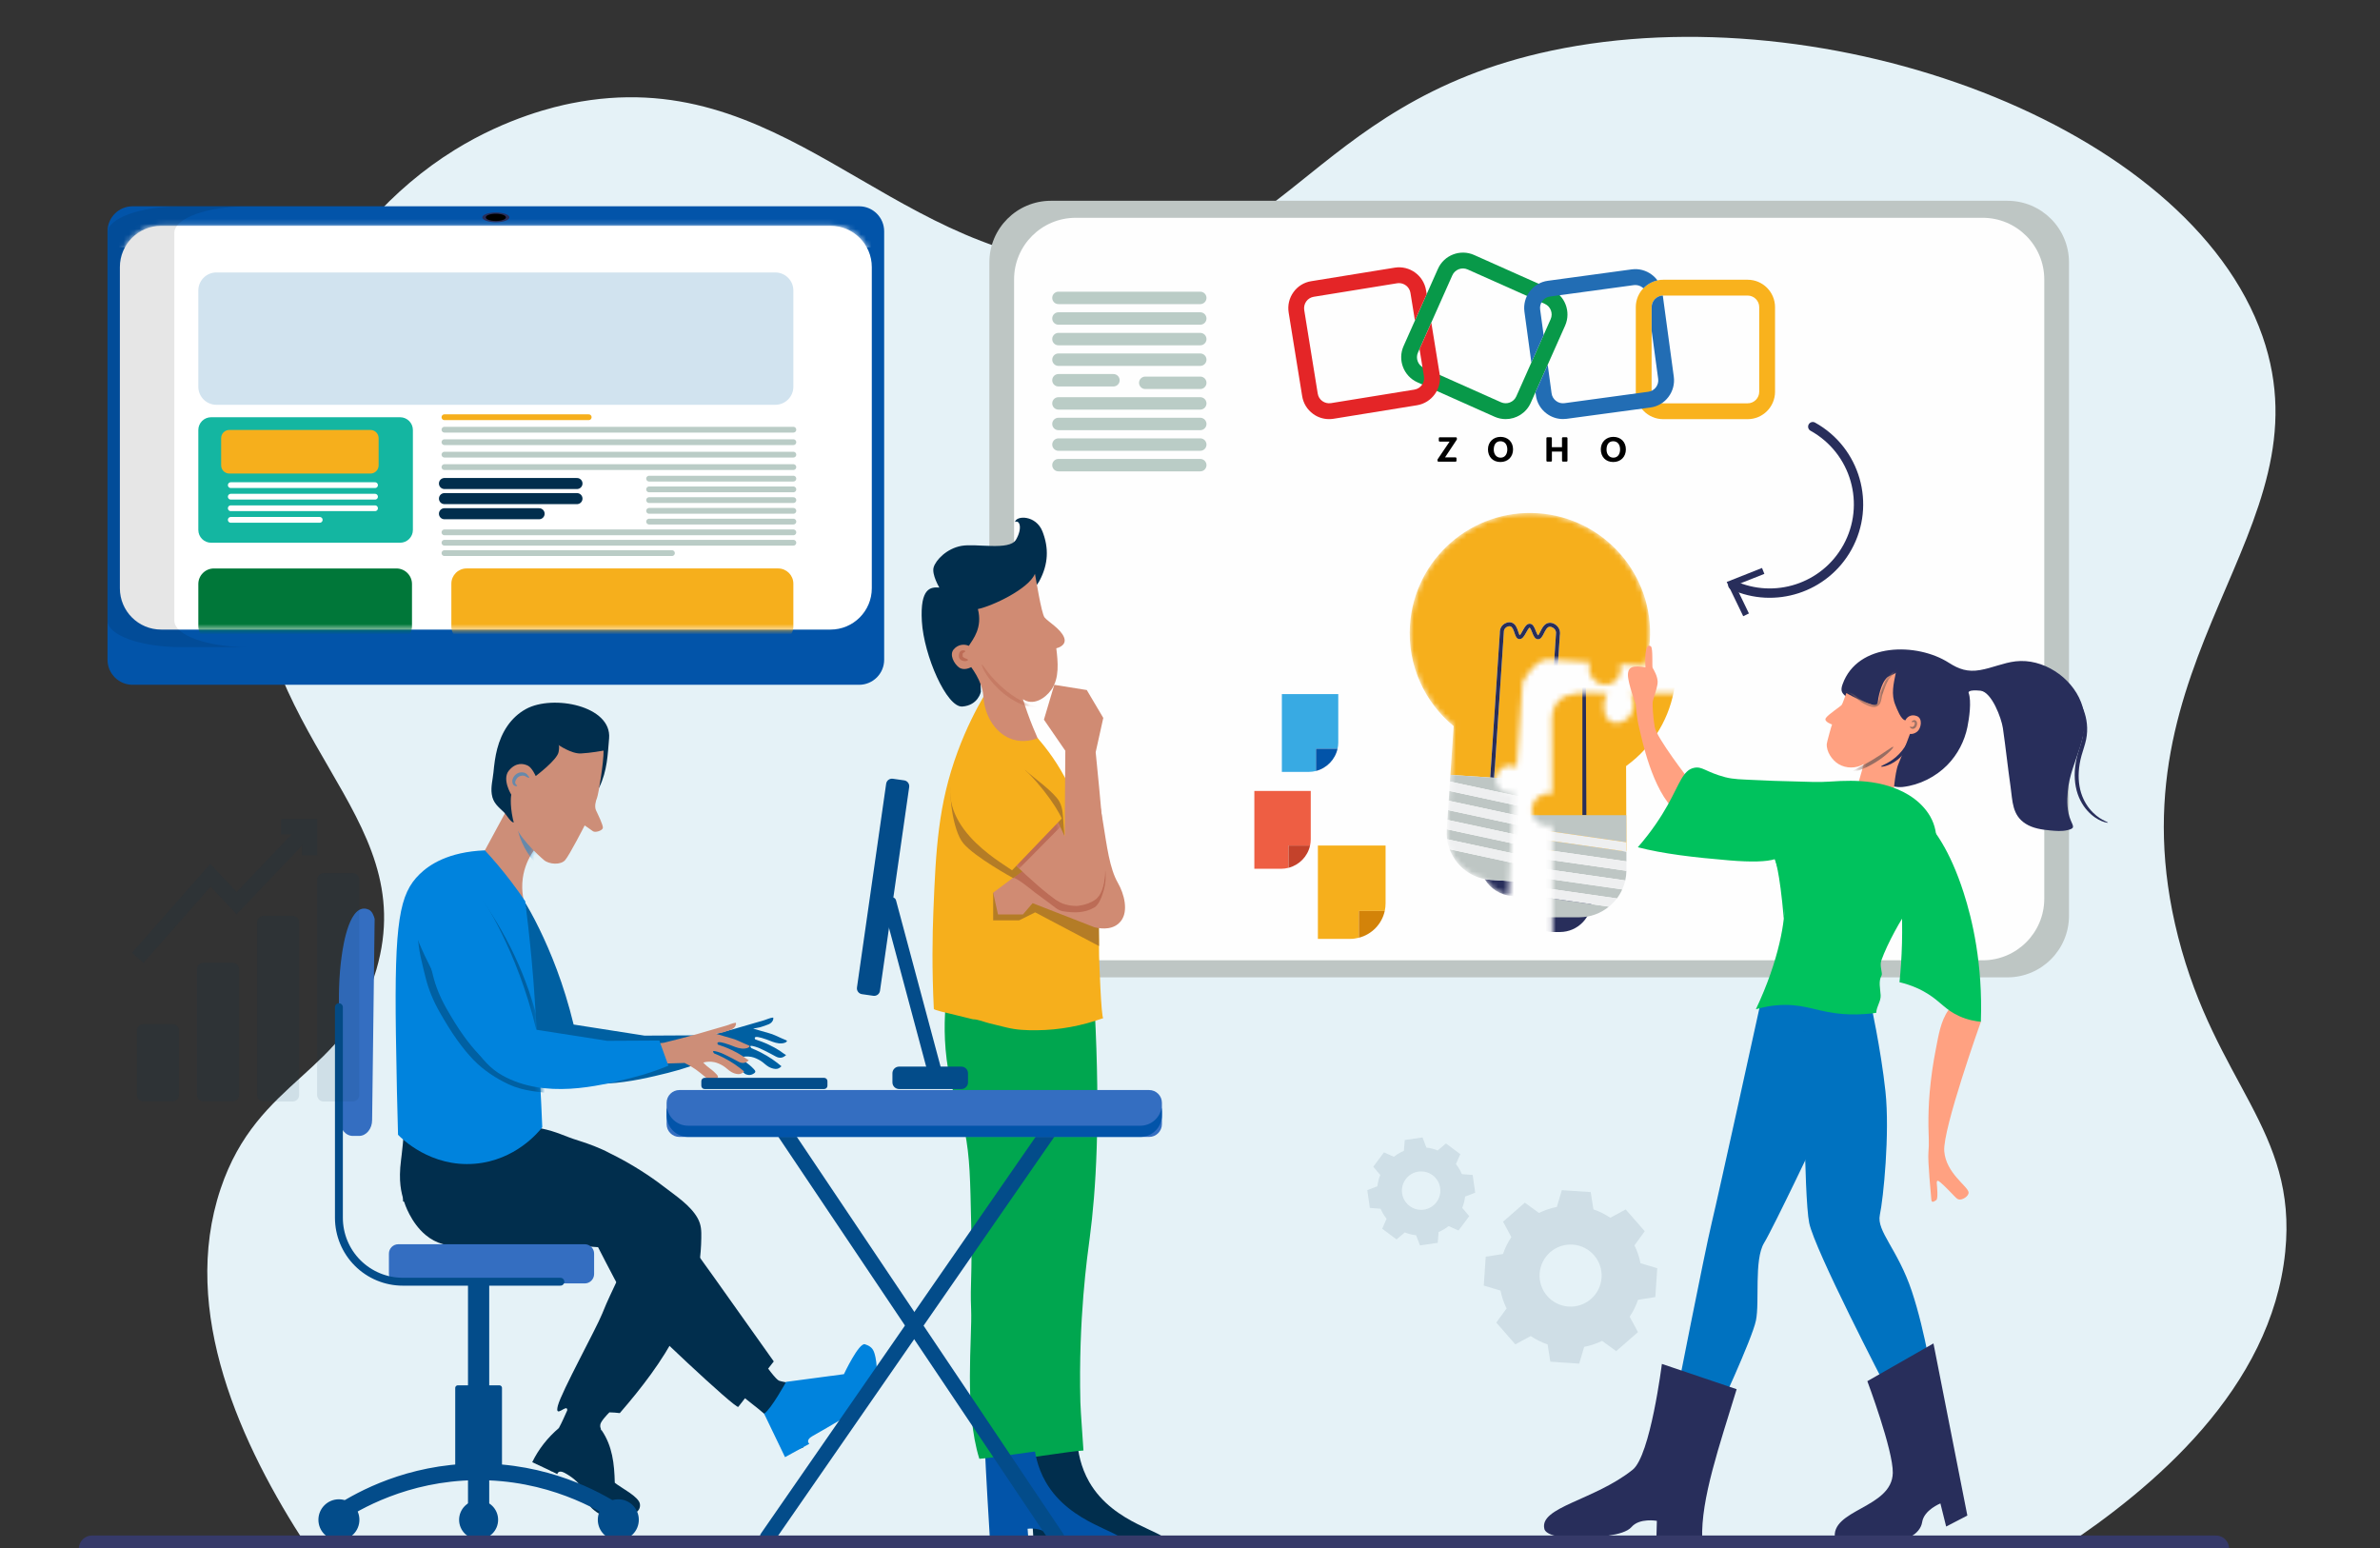
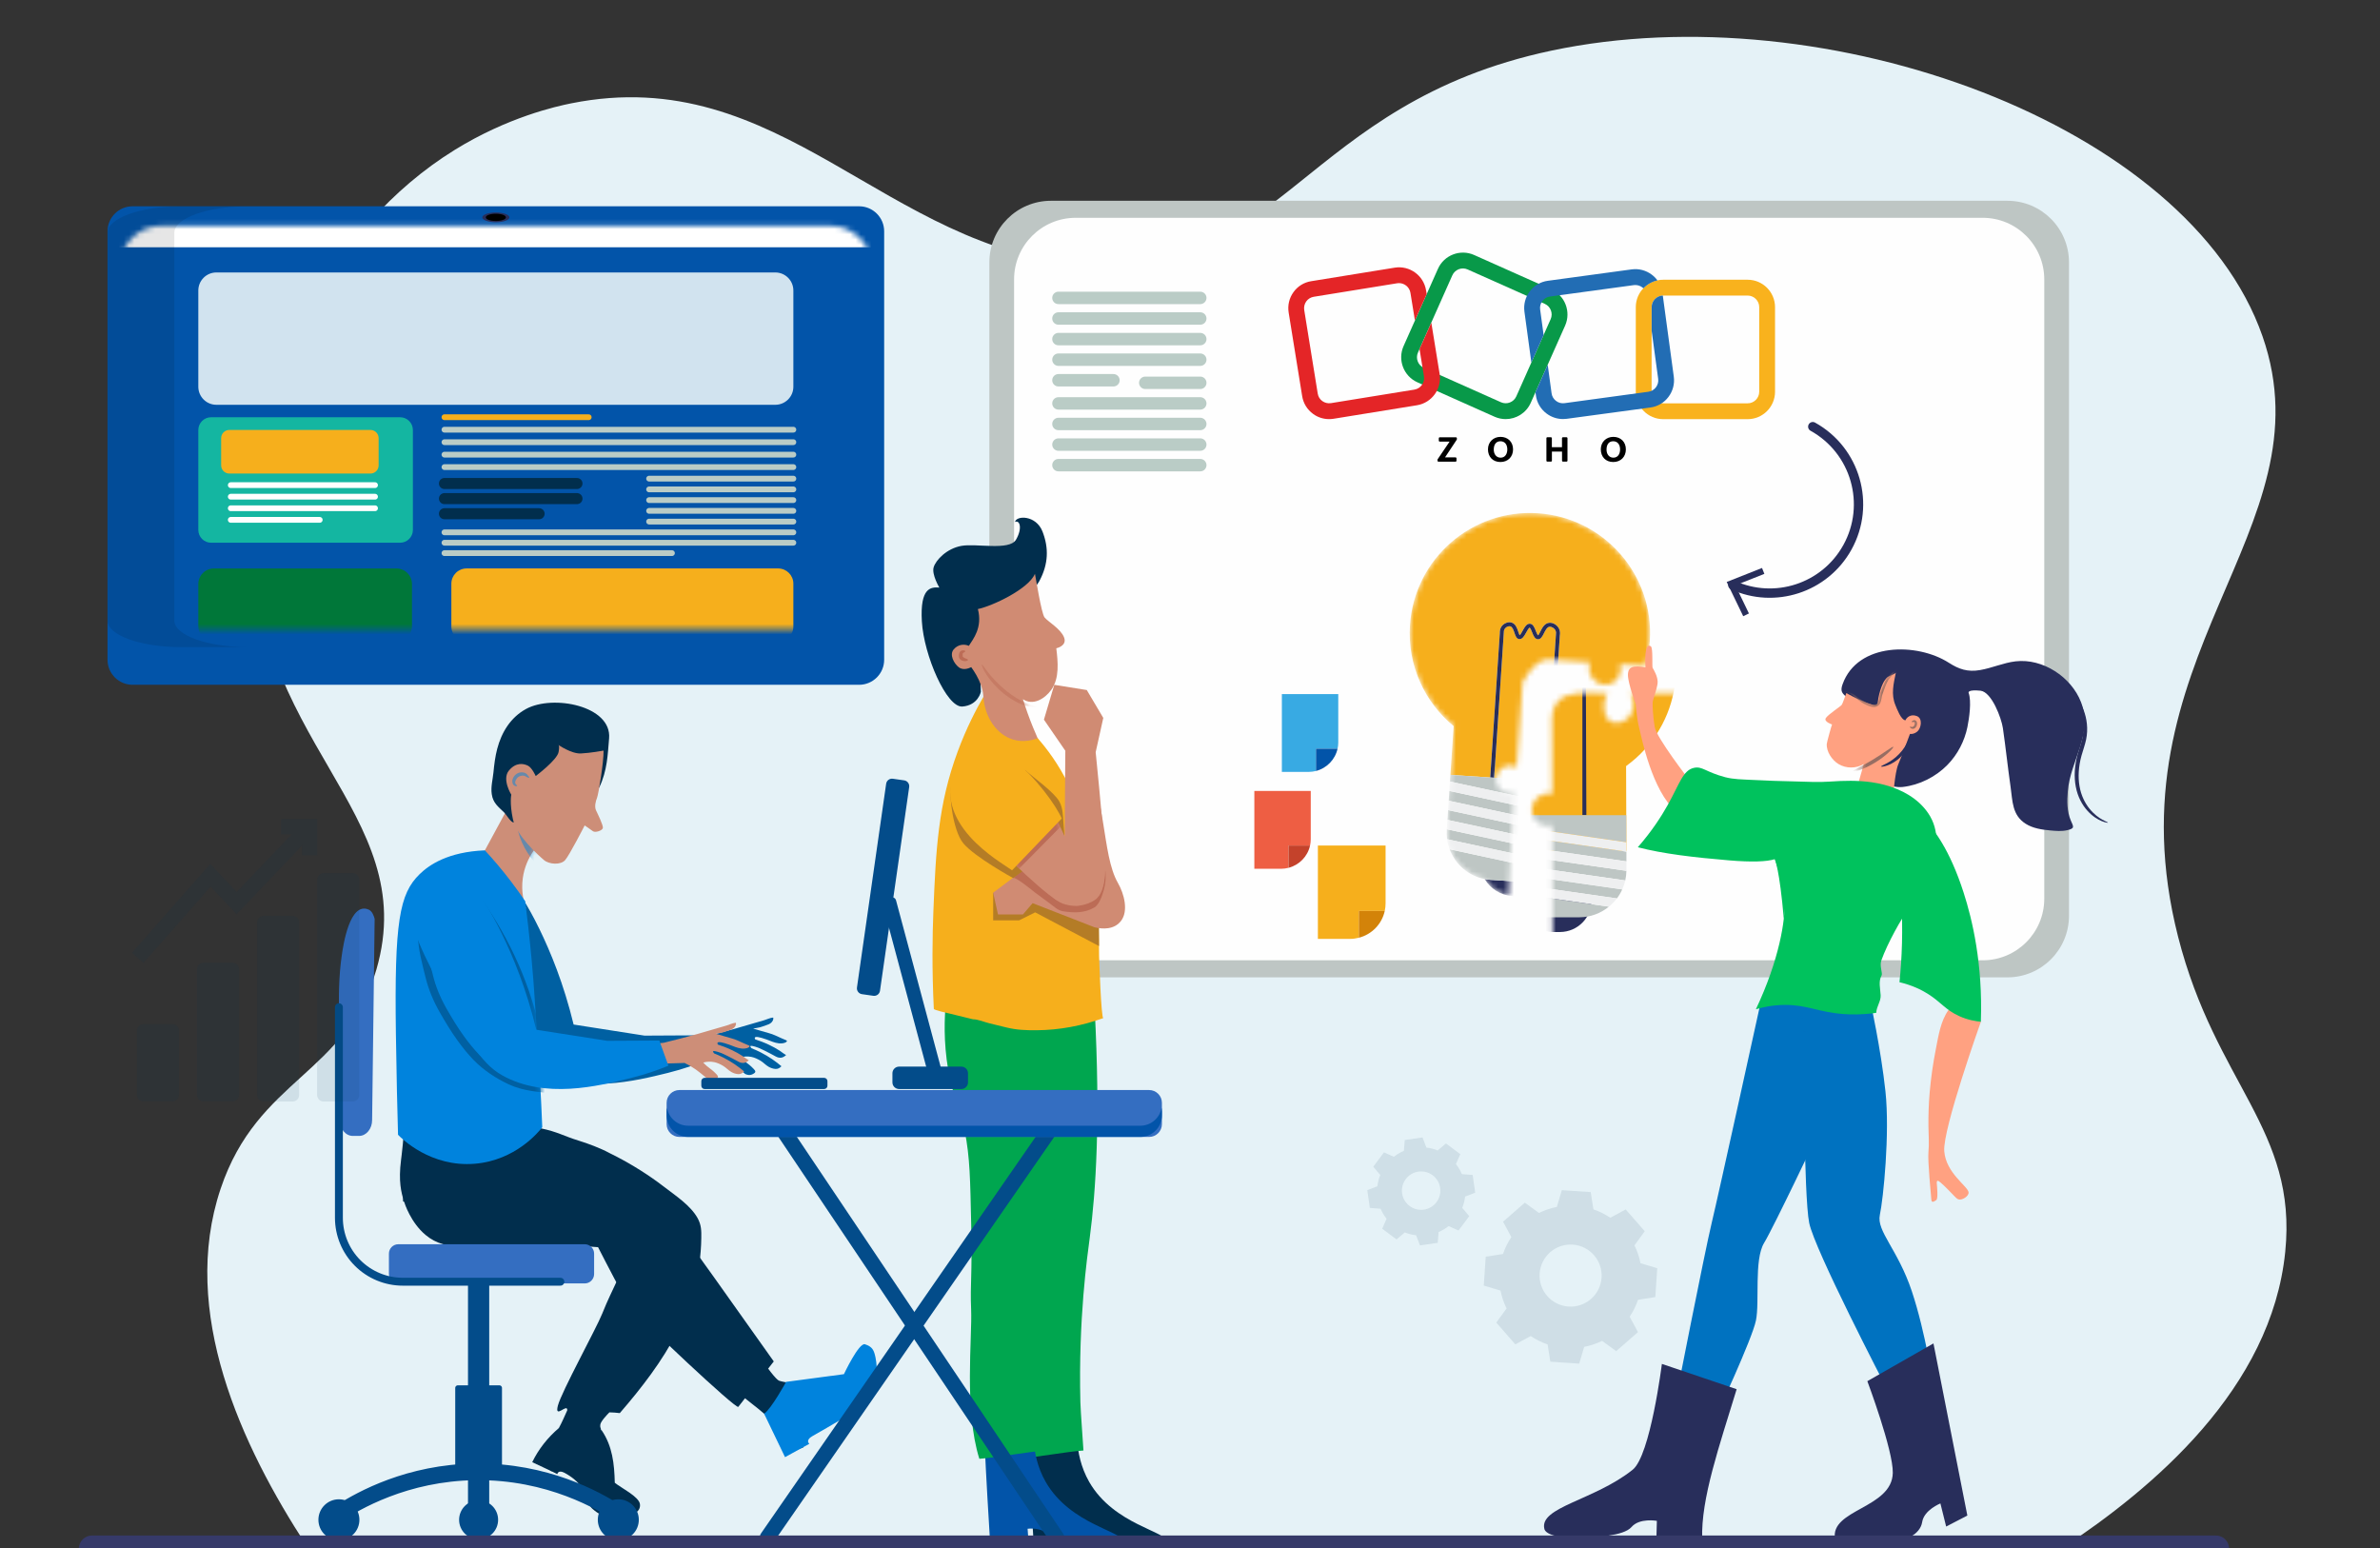
<svg xmlns="http://www.w3.org/2000/svg" width="452" height="294" viewBox="0 0 452 294" fill="none">
  <rect x="0" y="0" width="452" height="294" fill="#333333" stroke="none" />
  <g clip-path="url(#clip0_1261_3711)">
    <path d="M391.466 294.119C408.886 282.643 431.393 263.713 434.005 237.72C436.336 214.517 420.788 205.871 413.66 177.918C400.062 124.592 442.581 100.887 429.689 63.863C415.651 23.549 346.759 -1.408 294.673 9.61C247.342 19.623 243.444 53.092 205.896 50.3C168.011 47.482 148.341 11.652 108.495 19.623C105.607 20.201 96.416 22.249 86.36 28.466C62.409 43.274 48.457 72.517 47.843 98.921C46.866 140.955 80.196 153.987 71.497 184.084C65.682 204.203 48.979 204.639 41.898 225.761C34.065 249.124 45.806 274.524 58.257 293.599C169.325 293.771 280.396 293.944 391.466 294.119Z" fill="#E5F2F7" />
    <path d="M381.233 185.61H199.597C193.134 185.61 187.895 180.371 187.895 173.908V49.831C187.895 43.368 193.134 38.129 199.597 38.129H381.233C387.696 38.129 392.935 43.368 392.935 49.831V173.908C392.936 180.371 387.696 185.61 381.233 185.61Z" fill="#BEC6C4" />
    <path d="M376.538 182.373H204.291C197.828 182.373 192.589 177.134 192.589 170.67V53.066C192.589 46.603 197.828 41.363 204.291 41.363H376.537C383 41.363 388.24 46.603 388.24 53.066V170.67C388.24 177.134 383.001 182.373 376.538 182.373Z" fill="#FEFEFE" />
    <g clip-path="url(#clip1_1261_3711)">
      <path d="M285.951 79.593C285.246 79.593 284.531 79.446 283.845 79.143L269.194 72.606C266.575 71.442 265.394 68.353 266.557 65.73L273.086 51.061C274.249 48.439 277.334 47.257 279.953 48.421L294.604 54.958C297.222 56.122 298.404 59.212 297.241 61.834L290.712 76.503C289.842 78.447 287.938 79.593 285.951 79.593ZM285.062 76.393C286.17 76.888 287.471 76.384 287.965 75.284L294.494 60.614C294.988 59.505 294.485 58.203 293.386 57.708L278.726 51.171C277.618 50.676 276.318 51.181 275.823 52.281L269.295 66.95C268.8 68.059 269.304 69.361 270.403 69.856L285.062 76.393Z" fill="#089949" />
      <path d="M331.907 79.603H315.865C312.999 79.603 310.664 77.265 310.664 74.395V58.333C310.664 55.463 312.999 53.125 315.865 53.125H331.907C334.773 53.125 337.108 55.463 337.108 58.333V74.395C337.108 77.265 334.773 79.603 331.907 79.603ZM315.865 56.132C314.656 56.132 313.667 57.122 313.667 58.333V74.395C313.667 75.605 314.656 76.596 315.865 76.596H331.907C333.116 76.596 334.105 75.605 334.105 74.395V58.333C334.105 57.122 333.116 56.132 331.907 56.132H315.865Z" fill="#F9B21D" />
      <path d="M271.831 61.275L269.67 66.116C269.643 66.171 269.615 66.217 269.588 66.263L270.43 71.471C270.623 72.671 269.808 73.799 268.617 73.992L252.776 76.559C252.199 76.65 251.613 76.513 251.137 76.174C250.661 75.835 250.35 75.321 250.258 74.743L247.694 58.883C247.603 58.305 247.74 57.718 248.079 57.241C248.418 56.765 248.931 56.453 249.507 56.361L265.348 53.794C265.467 53.776 265.586 53.767 265.696 53.767C266.749 53.767 267.692 54.537 267.866 55.619L268.718 60.863L270.952 55.848L270.833 55.142C270.375 52.309 267.702 50.374 264.872 50.833L249.031 53.4C247.667 53.611 246.458 54.353 245.653 55.481C244.838 56.609 244.517 57.984 244.737 59.359L247.301 75.22C247.52 76.596 248.262 77.796 249.388 78.612C250.277 79.263 251.33 79.594 252.419 79.594C252.694 79.594 252.978 79.575 253.262 79.529L269.103 76.962C271.932 76.504 273.864 73.827 273.406 70.994L271.831 61.275Z" fill="#E42527" />
      <path d="M290.831 68.846L293.157 63.629L292.498 58.779C292.415 58.201 292.571 57.624 292.928 57.156C293.285 56.689 293.798 56.386 294.384 56.313L310.28 54.149C310.38 54.14 310.481 54.131 310.582 54.131C311.058 54.131 311.516 54.286 311.91 54.58C311.983 54.635 312.047 54.699 312.111 54.754C312.816 54.011 313.741 53.48 314.776 53.251C314.483 52.847 314.135 52.49 313.723 52.178C312.615 51.334 311.25 50.977 309.877 51.16L293.963 53.324C292.589 53.507 291.362 54.222 290.529 55.332C289.687 56.441 289.33 57.807 289.513 59.182L290.831 68.846Z" fill="#226DB4" />
      <path d="M317.88 71.531L315.792 56.129C314.62 56.166 313.677 57.137 313.677 58.32V62.84L314.913 71.935C314.995 72.513 314.84 73.09 314.483 73.558C314.125 74.025 313.613 74.328 313.027 74.401L297.131 76.565C296.554 76.647 295.977 76.492 295.51 76.134C295.043 75.776 294.741 75.263 294.668 74.676L293.935 69.276L291.609 74.493L291.692 75.08C291.875 76.455 292.589 77.683 293.697 78.518C294.613 79.214 295.702 79.581 296.838 79.581C297.076 79.581 297.314 79.563 297.552 79.535L313.43 77.39C314.803 77.207 316.03 76.492 316.863 75.382C317.706 74.273 318.063 72.907 317.88 71.531Z" fill="#226DB4" />
      <path d="M273.031 87.219L275.302 83.863H273.434C273.333 83.863 273.251 83.781 273.251 83.68V83.231C273.251 83.13 273.333 83.047 273.434 83.047H276.501C276.602 83.047 276.684 83.13 276.684 83.231V83.405C276.684 83.442 276.675 83.478 276.657 83.506L274.432 86.861H276.428C276.529 86.861 276.611 86.944 276.611 87.045V87.494C276.611 87.595 276.529 87.677 276.428 87.677H273.187C273.086 87.677 273.003 87.595 273.003 87.494V87.329C272.994 87.283 273.013 87.246 273.031 87.219ZM282.59 85.33C282.59 83.955 283.598 82.965 284.971 82.965C286.39 82.965 287.352 83.937 287.352 85.339C287.352 86.76 286.372 87.742 284.953 87.742C283.524 87.742 282.59 86.76 282.59 85.33ZM286.262 85.349C286.262 84.514 285.859 83.799 284.953 83.799C284.037 83.799 283.689 84.542 283.689 85.385C283.689 86.183 284.12 86.916 284.999 86.916C285.905 86.907 286.262 86.128 286.262 85.349ZM293.862 83.038H294.54C294.64 83.038 294.723 83.121 294.723 83.222V84.927H296.646V83.222C296.646 83.121 296.728 83.038 296.829 83.038H297.506C297.607 83.038 297.69 83.121 297.69 83.222V87.485C297.69 87.586 297.607 87.668 297.506 87.668H296.838C296.737 87.668 296.655 87.586 296.655 87.485V85.761H294.732V87.485C294.732 87.586 294.65 87.668 294.549 87.668H293.871C293.771 87.668 293.688 87.586 293.688 87.485V83.222C293.679 83.121 293.761 83.038 293.862 83.038ZM304.017 85.33C304.017 83.955 305.024 82.965 306.397 82.965C307.817 82.965 308.778 83.937 308.778 85.339C308.778 86.76 307.798 87.742 306.379 87.742C304.951 87.742 304.017 86.76 304.017 85.33ZM307.679 85.349C307.679 84.514 307.276 83.799 306.37 83.799C305.454 83.799 305.106 84.542 305.106 85.385C305.106 86.183 305.537 86.916 306.416 86.916C307.322 86.907 307.679 86.128 307.679 85.349Z" fill="black" />
    </g>
    <path d="M201.014 56.574H227.95" stroke="#BACCC6" stroke-width="2.359" stroke-miterlimit="10" stroke-linecap="round" stroke-linejoin="round" />
    <path d="M201.014 60.484H227.95" stroke="#BACCC6" stroke-width="2.359" stroke-miterlimit="10" stroke-linecap="round" stroke-linejoin="round" />
    <path d="M201.014 64.398H227.95" stroke="#BACCC6" stroke-width="2.359" stroke-miterlimit="10" stroke-linecap="round" stroke-linejoin="round" />
    <path d="M201.014 68.305H227.95" stroke="#BACCC6" stroke-width="2.359" stroke-miterlimit="10" stroke-linecap="round" stroke-linejoin="round" />
    <path d="M201.014 72.215H211.461" stroke="#BACCC6" stroke-width="2.359" stroke-miterlimit="10" stroke-linecap="round" stroke-linejoin="round" />
    <path d="M227.951 88.336H201.014" stroke="#BACCC6" stroke-width="2.359" stroke-miterlimit="10" stroke-linecap="round" stroke-linejoin="round" />
    <path d="M227.951 84.43H201.014" stroke="#BACCC6" stroke-width="2.359" stroke-miterlimit="10" stroke-linecap="round" stroke-linejoin="round" />
    <path d="M227.951 80.516H201.014" stroke="#BACCC6" stroke-width="2.359" stroke-miterlimit="10" stroke-linecap="round" stroke-linejoin="round" />
    <path d="M227.951 76.609H201.014" stroke="#BACCC6" stroke-width="2.359" stroke-miterlimit="10" stroke-linecap="round" stroke-linejoin="round" />
    <path d="M227.951 72.699H217.504" stroke="#BACCC6" stroke-width="2.359" stroke-miterlimit="10" stroke-linecap="round" stroke-linejoin="round" />
    <mask id="mask0_1261_3711" style="mask-type:luminance" maskUnits="userSpaceOnUse" x="290" y="131" width="33" height="55">
      <path d="M322.913 131.62C319.143 131.633 310.286 131.664 309.676 131.666C310.597 133.34 310.347 135.275 309.188 136.367C308.385 137.124 307.016 137.596 306.014 137.099C304.677 136.435 304.007 134.053 305.276 131.682C305.045 131.674 304.71 131.663 304.306 131.652C301.558 131.578 300.165 131.544 299.264 131.703C298.149 131.899 296.994 132.102 296.06 133.043C295.548 133.559 295.16 134.196 294.941 134.907C294.751 135.526 294.743 136.036 294.741 136.257C294.735 137.547 294.792 150.44 294.792 150.763C293.597 150.517 292.373 150.946 291.628 151.871C290.867 152.816 290.627 154.251 291.343 155.411C292.048 156.553 293.472 157.095 294.813 156.713C294.813 156.713 294.911 184.332 294.913 185.024C304.277 184.991 313.549 184.959 322.913 184.925V131.62H322.913Z" fill="white" />
    </mask>
    <g mask="url(#mask0_1261_3711)">
      <path d="M296.277 176.998H295C291.691 177.009 288.998 174.339 288.986 171.03V170.34H302.272V170.957C302.283 174.28 299.601 176.986 296.277 176.998Z" fill="#282E5B" />
      <path d="M311.613 143.105C320.527 134.191 320.527 119.739 311.613 110.824C302.699 101.91 288.246 101.91 279.332 110.824C270.418 119.739 270.418 134.191 279.332 143.105C288.246 152.019 302.699 152.019 311.613 143.105Z" fill="#F6AF1C" />
      <path d="M308.877 161.598H282.317V135.836H308.787L308.877 161.598Z" fill="#F6AF1C" />
      <path d="M301.275 154.793H300.524V126.48H301.175L301.275 154.793Z" fill="#282E5B" />
      <path d="M308.882 165.377L282.32 161.57V163.427L308.663 167.201C308.796 166.612 308.871 166.003 308.882 165.377Z" fill="#BEC6C4" />
      <path d="M308.881 161.729L282.307 157.922V159.779L308.881 163.586V161.729Z" fill="#BEC6C4" />
      <path d="M308.854 154.812H282.292V156.134L308.854 159.941V154.812Z" fill="#BEC6C4" />
      <path d="M308.09 168.91L282.33 165.219V165.311C282.332 165.924 282.397 166.523 282.517 167.101L307.073 170.619C307.472 170.092 307.814 169.52 308.09 168.91Z" fill="#BEC6C4" />
      <path d="M283.136 168.973C284.548 172.076 287.674 174.216 291.305 174.203H299.948C302.077 174.196 304.026 173.429 305.561 172.185L283.136 168.973Z" fill="#BEC6C4" />
      <path d="M308.854 159.944L282.292 156.137L282.307 157.925L308.882 161.733L308.854 159.944Z" fill="#EEEFF0" />
      <path d="M308.881 165.184V163.589L282.307 159.781L282.32 161.57L308.881 165.376C308.883 165.311 308.882 165.249 308.881 165.184Z" fill="#EEEFF0" />
      <path d="M308.663 167.207L282.32 163.434L282.329 165.222L308.09 168.913C308.335 168.37 308.528 167.801 308.663 167.207Z" fill="#EEEFF0" />
      <path d="M307.072 170.616L282.516 167.098C282.651 167.753 282.865 168.379 283.136 168.974L305.56 172.186C306.128 171.727 306.632 171.198 307.072 170.616Z" fill="#EEEFF0" />
    </g>
    <mask id="mask1_1261_3711" style="mask-type:luminance" maskUnits="userSpaceOnUse" x="267" y="97" width="47" height="74">
      <path d="M294.038 125.244C296.258 125.391 301.516 125.74 301.925 125.768C301.499 127.193 301.995 128.69 303.116 129.468C303.966 130.059 305.213 130.259 306.258 129.684C307.433 129.039 308.046 127.585 307.688 126.15C307.962 126.168 311.176 126.381 312.507 126.47C312.885 125.296 313.199 123.681 313.327 121.761C314.198 108.648 303.814 97.387 290.444 97.422C279.091 97.451 269.354 106.051 267.913 117.312C266.866 125.495 270.239 133.094 276.07 137.889L275.455 147.155L274.763 157.578C274.722 158.19 274.745 158.792 274.824 159.378C274.914 160.042 275.083 160.681 275.312 161.292C276.377 164.146 278.863 166.336 281.964 166.943C282.921 168.55 284.542 169.726 286.475 170.076C286.817 163.909 287.512 150.878 287.518 150.53C286.406 150.842 285.229 150.445 284.589 149.554C283.812 148.473 284.006 146.919 284.993 146.047C285.803 145.331 287.015 145.194 288.03 145.713C288.052 145.326 288.811 134.523 289.169 129.507C290.979 126.361 292.714 125.157 294.038 125.244Z" fill="white" />
    </mask>
    <g mask="url(#mask1_1261_3711)">
      <path d="M283.096 167.09C282.71 167.064 282.333 167.01 281.964 166.938C283.042 168.748 284.961 170.017 287.223 170.167C289.491 170.318 291.567 169.312 292.881 167.656C292.499 167.68 292.113 167.688 291.72 167.663L283.096 167.09Z" fill="#282E5B" />
      <path d="M313.328 121.761C314.163 109.182 304.642 98.308 292.063 97.473C279.484 96.638 268.61 106.158 267.776 118.737C267.269 126.371 270.581 133.373 276.071 137.888L275.456 147.155L283.019 147.657L284.84 120.211C284.825 119.991 284.821 119.228 285.433 118.668C285.815 118.319 286.465 118.045 287.071 118.231C287.841 118.464 288.113 119.286 288.332 119.946C288.414 120.194 288.538 120.569 288.628 120.633C288.733 120.582 289.029 120.046 289.188 119.759C289.554 119.096 289.934 118.41 290.558 118.452C291.156 118.493 291.416 119.16 291.67 119.806C291.778 120.083 291.98 120.599 292.11 120.655C292.2 120.608 292.416 120.179 292.546 119.923C292.887 119.246 293.311 118.403 294.156 118.283C294.873 118.182 295.697 118.642 296.066 119.354C296.325 119.854 296.289 120.35 296.239 120.628L294.394 148.412L301.958 148.913L302.573 139.647C308.613 135.898 312.821 129.395 313.328 121.761Z" fill="#F6AF1C" />
      <path d="M295.52 120.139C295.51 120.001 295.478 119.848 295.401 119.697C295.183 119.276 294.66 118.967 294.263 119.025C293.806 119.09 293.493 119.711 293.218 120.259C292.914 120.862 292.627 121.431 292.061 121.4L292.052 121.399C291.474 121.361 291.219 120.708 290.973 120.078C290.867 119.806 290.646 119.242 290.508 119.199C290.361 119.189 289.987 119.865 289.846 120.12C289.496 120.754 289.134 121.41 288.55 121.371C288.543 121.37 288.535 121.37 288.527 121.369C287.997 121.325 287.806 120.739 287.621 120.181C287.449 119.659 287.253 119.068 286.855 118.948C286.587 118.867 286.204 118.981 285.941 119.22C285.704 119.437 285.625 119.717 285.599 119.919L285.613 119.92L283.768 147.705L293.647 148.361L295.52 120.139Z" fill="#F6AF1C" />
      <path d="M285.612 119.922L285.598 119.921C285.624 119.718 285.704 119.439 285.94 119.222C286.202 118.983 286.586 118.869 286.854 118.95C287.252 119.071 287.448 119.662 287.62 120.183C287.805 120.742 287.996 121.328 288.526 121.371C288.534 121.372 288.542 121.372 288.549 121.373C289.133 121.412 289.496 120.757 289.845 120.122C289.986 119.868 290.36 119.192 290.507 119.201C290.645 119.244 290.866 119.808 290.972 120.08C291.219 120.71 291.474 121.364 292.051 121.402L292.06 121.402C292.626 121.433 292.913 120.864 293.217 120.261C293.493 119.713 293.806 119.092 294.262 119.027C294.659 118.969 295.182 119.278 295.4 119.699C295.478 119.851 295.509 120.003 295.519 120.141L293.646 148.363L294.395 148.413L296.239 120.629C296.29 120.35 296.324 119.855 296.066 119.355C295.698 118.642 294.873 118.182 294.157 118.284C293.312 118.405 292.887 119.247 292.546 119.924C292.417 120.18 292.201 120.609 292.111 120.656C291.98 120.599 291.778 120.084 291.67 119.807C291.417 119.161 291.156 118.493 290.558 118.453C289.934 118.412 289.554 119.097 289.188 119.76C289.029 120.047 288.733 120.583 288.628 120.634C288.538 120.57 288.414 120.195 288.332 119.947C288.114 119.287 287.842 118.465 287.071 118.232C286.465 118.046 285.815 118.32 285.434 118.669C284.822 119.229 284.826 119.992 284.841 120.212L283.019 147.658L283.768 147.707L285.612 119.922Z" fill="#282E5B" />
      <path d="M275.011 153.848L274.889 155.701L300.901 161.303C301.074 160.725 301.192 160.122 301.246 159.498L275.011 153.848Z" fill="#BEC6C4" />
      <path d="M275.252 150.211L275.129 152.064L301.374 157.715L301.497 155.863L275.252 150.211Z" fill="#BEC6C4" />
      <path d="M293.647 148.363L275.456 147.156L275.371 148.428L301.616 154.08L301.959 148.916L293.647 148.363Z" fill="#BEC6C4" />
      <path d="M274.764 157.58C274.723 158.192 274.745 158.794 274.825 159.379L299.076 164.601C299.511 164.102 299.892 163.556 300.211 162.967L274.77 157.488L274.764 157.58Z" fill="#BEC6C4" />
      <path d="M275.312 161.293C276.378 164.147 278.864 166.337 281.965 166.943C282.334 167.016 282.711 167.07 283.096 167.096L291.72 167.668C292.113 167.694 292.499 167.686 292.881 167.662C294.567 167.556 296.141 166.986 297.459 166.062L275.312 161.293Z" fill="#BEC6C4" />
      <path d="M275.371 148.426L275.253 150.21L301.497 155.862L301.616 154.077L275.371 148.426Z" fill="#EEEFF0" />
      <path d="M275.129 152.066L275.011 153.851L301.246 159.501C301.251 159.437 301.264 159.375 301.268 159.311L301.374 157.719L275.129 152.066Z" fill="#EEEFF0" />
      <path d="M274.77 157.488L300.21 162.966C300.493 162.442 300.725 161.887 300.9 161.305L274.888 155.703L274.77 157.488Z" fill="#EEEFF0" />
      <path d="M275.312 161.29L297.459 166.059C298.055 165.64 298.596 165.147 299.075 164.597L274.824 159.375C274.914 160.039 275.083 160.678 275.312 161.29Z" fill="#EEEFF0" />
    </g>
    <path d="M344.275 81.027C352.419 85.542 355.363 95.804 350.848 103.949C346.545 111.71 337.024 114.748 329.089 111.11" stroke="#282E5B" stroke-width="1.772" stroke-linecap="round" stroke-linejoin="round" />
    <path d="M334.637 107.865L335.081 108.983L329.571 111.164L332.149 116.5L331.065 117.022L327.927 110.522L334.637 107.865Z" fill="#282E5B" />
    <path d="M244.703 160.571H248.803C248.887 160.184 248.934 159.783 248.934 159.371V150.211H238.22V164.987H243.318C243.797 164.987 244.259 164.92 244.703 164.808V160.571Z" fill="#EE5E43" />
    <path d="M244.702 164.806C246.751 164.286 248.35 162.645 248.802 160.57H244.702V164.806Z" fill="#C4422B" />
    <path d="M249.927 142.177H254.027C254.112 141.79 254.159 141.389 254.159 140.977V131.816H243.445V146.592H248.544C249.022 146.592 249.484 146.526 249.928 146.413V142.177H249.927Z" fill="#38AAE3" />
    <path d="M249.927 146.412C251.976 145.892 253.574 144.25 254.027 142.176H249.927V146.412Z" fill="#0254A9" />
    <path d="M258.064 173.004H262.985C263.086 172.54 263.143 172.058 263.143 171.563V160.57H250.285V178.302H256.403C256.978 178.302 257.532 178.223 258.064 178.087V173.004Z" fill="#F6AF1C" />
    <path d="M258.064 178.088C260.523 177.463 262.442 175.494 262.985 173.004H258.064V178.088Z" fill="#D38309" />
    <path d="M163.158 130.048H25.179C22.55 130.048 20.419 127.917 20.419 125.289V43.935C20.419 41.306 22.551 39.176 25.179 39.176H163.158C165.787 39.176 167.917 41.307 167.917 43.935V125.289C167.917 127.917 165.787 130.048 163.158 130.048Z" fill="#0254A9" />
-     <path d="M157.727 119.564H30.61C26.279 119.564 22.767 116.052 22.767 111.721V50.725C22.767 46.394 26.279 42.883 30.61 42.883H157.727C162.058 42.883 165.569 46.394 165.569 50.725V111.721C165.569 116.052 162.058 119.564 157.727 119.564Z" fill="white" />
    <mask id="mask2_1261_3711" style="mask-type:luminance" maskUnits="userSpaceOnUse" x="22" y="42" width="144" height="78">
      <path d="M157.727 119.564H30.61C26.279 119.564 22.767 116.052 22.767 111.721V50.725C22.767 46.394 26.279 42.883 30.61 42.883H157.727C162.058 42.883 165.569 46.394 165.569 50.725V111.721C165.569 116.052 162.058 119.564 157.727 119.564Z" fill="white" />
    </mask>
    <g mask="url(#mask2_1261_3711)">
      <path d="M75.283 121.853H40.624C38.989 121.853 37.664 120.527 37.664 118.892V110.918C37.664 109.283 38.989 107.957 40.624 107.957H75.283C76.918 107.957 78.244 109.283 78.244 110.918V118.892C78.244 120.527 76.918 121.853 75.283 121.853Z" fill="#007739" />
    </g>
    <mask id="mask3_1261_3711" style="mask-type:luminance" maskUnits="userSpaceOnUse" x="22" y="42" width="144" height="78">
      <path d="M157.727 119.564H30.61C26.279 119.564 22.767 116.052 22.767 111.721V50.725C22.767 46.394 26.279 42.883 30.61 42.883H157.727C162.058 42.883 165.569 46.394 165.569 50.725V111.721C165.569 116.052 162.058 119.564 157.727 119.564Z" fill="white" />
    </mask>
    <g mask="url(#mask3_1261_3711)">
      <path d="M147.777 121.849H88.615C87.017 121.849 85.72 120.553 85.72 118.954V110.848C85.72 109.25 87.017 107.953 88.615 107.953H147.777C149.376 107.953 150.672 109.25 150.672 110.848V118.954C150.672 120.554 149.377 121.849 147.777 121.849Z" fill="#F6AF1C" />
    </g>
    <mask id="mask4_1261_3711" style="mask-type:luminance" maskUnits="userSpaceOnUse" x="22" y="42" width="144" height="78">
      <path d="M157.727 119.564H30.61C26.279 119.564 22.767 116.052 22.767 111.721V50.725C22.767 46.394 26.279 42.883 30.61 42.883H157.727C162.058 42.883 165.569 46.394 165.569 50.725V111.721C165.569 116.052 162.058 119.564 157.727 119.564Z" fill="white" />
    </mask>
    <g mask="url(#mask4_1261_3711)">
      <path d="M177.898 40.781H10.438V46.96H177.898V40.781Z" fill="white" />
    </g>
    <path d="M96.737 41.278C96.737 40.766 95.587 40.352 94.169 40.352C92.75 40.352 91.6 40.767 91.6 41.278C91.6 41.789 92.75 42.205 94.169 42.205C95.587 42.205 96.737 41.79 96.737 41.278Z" fill="#282E5B" />
    <path d="M96.081 41.28C96.081 40.899 95.225 40.59 94.169 40.59C93.113 40.59 92.257 40.899 92.257 41.28C92.257 41.661 93.113 41.97 94.169 41.97C95.225 41.97 96.081 41.661 96.081 41.28Z" fill="black" />
    <path opacity="0.1" d="M33.106 117.85V44.221C33.106 41.435 39.365 39.176 47.086 39.176H34.4C26.679 39.176 20.419 41.435 20.419 44.221V117.85C20.419 120.637 26.679 122.895 34.4 122.895H47.086C39.365 122.895 33.106 120.637 33.106 117.85Z" fill="black" />
    <path d="M147.242 76.874H41.094C39.2 76.874 37.664 75.338 37.664 73.444V55.172C37.664 53.278 39.2 51.742 41.094 51.742H147.242C149.137 51.742 150.673 53.278 150.673 55.172V73.444C150.673 75.339 149.137 76.874 147.242 76.874Z" fill="#D1E3EF" />
    <path d="M75.985 103.07H40.094C38.751 103.07 37.664 101.982 37.664 100.64V81.668C37.664 80.327 38.752 79.238 40.094 79.238H75.985C77.327 79.238 78.415 80.327 78.415 81.668V100.64C78.416 101.982 77.328 103.07 75.985 103.07Z" fill="#14B6A1" />
    <path d="M70.356 89.933H43.552C42.695 89.933 42 89.238 42 88.381V83.205C42 82.348 42.695 81.652 43.552 81.652H70.356C71.213 81.652 71.909 82.348 71.909 83.205V88.381C71.909 89.239 71.213 89.933 70.356 89.933Z" fill="#F6AF1C" />
    <path d="M43.828 92.133H71.224" stroke="#FEFEFE" stroke-width="1.096" stroke-miterlimit="10" stroke-linecap="round" stroke-linejoin="round" />
    <path d="M84.408 79.234H111.804" stroke="#F6AF1C" stroke-width="1.096" stroke-miterlimit="10" stroke-linecap="round" stroke-linejoin="round" />
    <path d="M123.276 90.898H150.673" stroke="#BACCC6" stroke-width="1.096" stroke-miterlimit="10" stroke-linecap="round" stroke-linejoin="round" />
    <path d="M123.276 92.938H150.673" stroke="#BACCC6" stroke-width="1.096" stroke-miterlimit="10" stroke-linecap="round" stroke-linejoin="round" />
    <path d="M123.276 94.977H150.673" stroke="#BACCC6" stroke-width="1.096" stroke-miterlimit="10" stroke-linecap="round" stroke-linejoin="round" />
    <path d="M123.276 97.016H150.673" stroke="#BACCC6" stroke-width="1.096" stroke-miterlimit="10" stroke-linecap="round" stroke-linejoin="round" />
    <path d="M123.276 99.055H150.673" stroke="#BACCC6" stroke-width="1.096" stroke-miterlimit="10" stroke-linecap="round" stroke-linejoin="round" />
    <path d="M84.408 81.602H150.672" stroke="#BACCC6" stroke-width="1.096" stroke-miterlimit="10" stroke-linecap="round" stroke-linejoin="round" />
    <path d="M84.408 83.977H150.672" stroke="#BACCC6" stroke-width="1.096" stroke-miterlimit="10" stroke-linecap="round" stroke-linejoin="round" />
    <path d="M84.408 86.34H150.672" stroke="#BACCC6" stroke-width="1.096" stroke-miterlimit="10" stroke-linecap="round" stroke-linejoin="round" />
    <path d="M84.408 88.707H150.672" stroke="#BACCC6" stroke-width="1.096" stroke-miterlimit="10" stroke-linecap="round" stroke-linejoin="round" />
    <path d="M84.408 101.098H150.672" stroke="#BACCC6" stroke-width="1.096" stroke-miterlimit="10" stroke-linecap="round" stroke-linejoin="round" />
    <path d="M84.408 103.07H150.672" stroke="#BACCC6" stroke-width="1.096" stroke-miterlimit="10" stroke-linecap="round" stroke-linejoin="round" />
    <path d="M84.408 105.043H127.614" stroke="#BACCC6" stroke-width="1.096" stroke-miterlimit="10" stroke-linecap="round" stroke-linejoin="round" />
    <path d="M84.408 91.824H109.579" stroke="#012E4D" stroke-width="2.095" stroke-miterlimit="10" stroke-linecap="round" stroke-linejoin="round" />
    <path d="M84.408 94.691H109.579" stroke="#012E4D" stroke-width="2.095" stroke-miterlimit="10" stroke-linecap="round" stroke-linejoin="round" />
    <path d="M84.408 97.562H102.387" stroke="#012E4D" stroke-width="2.095" stroke-miterlimit="10" stroke-linecap="round" stroke-linejoin="round" />
    <path d="M43.828 94.328H71.224" stroke="#FEFEFE" stroke-width="1.096" stroke-miterlimit="10" stroke-linecap="round" stroke-linejoin="round" />
    <path d="M43.828 96.523H71.224" stroke="#FEFEFE" stroke-width="1.096" stroke-miterlimit="10" stroke-linecap="round" stroke-linejoin="round" />
    <path d="M43.828 98.727H60.722" stroke="#FEFEFE" stroke-width="1.096" stroke-miterlimit="10" stroke-linecap="round" stroke-linejoin="round" />
    <path d="M195.287 274.731C198.377 274.314 201.467 273.897 204.557 273.48C204.713 275.682 205.231 278.59 206.856 281.426C211.566 289.645 221.854 290.852 221.519 292.798C221.388 293.559 220.019 294.491 215.182 293.965C213.614 293.795 208.908 293.401 207.539 291.662C206.169 289.922 203.42 290.328 203.42 290.328L203.662 293.676L196.313 293.15C196.16 290.989 195.445 278.633 195.287 274.731Z" fill="#012E4D" />
    <path d="M207.887 191.457C209.02 212.783 208.112 226.331 206.97 234.98C206.502 238.524 204.79 250.364 205.18 266.249C205.225 268.059 205.718 274.464 205.766 275.466C202.535 275.687 196.419 276.823 193.188 277.043C190.263 267.679 191.854 254.129 191.63 248.676C191.419 243.569 191.864 242.755 191.643 232.571C191.431 222.785 191.325 217.893 190.415 214.764C189.592 211.935 188.252 208.606 188.033 203.428C187.898 200.242 188.263 198.138 188.345 197.686C189.198 192.951 191.397 189.606 192.798 187.809C194.49 188.021 196.272 188.308 198.131 188.691C201.757 189.437 205.019 190.413 207.887 191.457Z" fill="#00A64F" />
    <path d="M187.024 274.731C190.114 274.314 193.204 273.897 196.294 273.48C196.45 275.682 196.968 278.59 198.593 281.426C203.303 289.645 213.59 290.852 213.256 292.798C213.125 293.559 211.755 294.491 206.919 293.965C205.351 293.795 200.645 293.401 199.275 291.662C197.906 289.922 195.157 290.328 195.157 290.328L195.399 293.676L188.05 293.15C187.896 290.989 187.181 278.633 187.024 274.731Z" fill="#0254A9" />
    <path d="M200.691 191.453C201.823 212.779 200.916 226.327 199.773 234.976C199.305 238.521 197.593 250.36 197.984 266.246C198.028 268.056 198.522 274.461 198.57 275.462C195.338 275.683 189.223 276.819 185.991 277.04C183.067 267.675 184.658 254.125 184.433 248.672C184.224 243.565 184.667 242.751 184.446 232.567C184.263 224.111 184.221 219.882 183.218 214.76C182.048 208.784 181.02 208.734 180.079 203.183C179.168 197.803 179.355 193.244 179.653 190.243C179.889 189.071 180.125 187.9 180.361 186.729C181.773 186.722 183.185 186.715 184.597 186.707C186.671 187.378 188.74 188.235 190.935 188.687C194.56 189.433 197.823 190.41 200.691 191.453Z" fill="#00A64F" />
    <path d="M178.394 111.583C178.394 111.583 176.922 109.113 177.312 107.749C177.703 106.385 179.774 104.172 182.595 103.666C185.416 103.159 191.688 104.618 192.942 102.507C194.196 100.396 193.706 98.678 192.766 99.127C193.021 97.851 196.768 97.81 197.987 100.942C199.197 104.051 199.138 107.112 197.37 110.388C195.724 113.442 189.256 115.351 186.608 115.92C186.587 116.663 186.059 123.699 186.059 123.699L186.278 131.388C186.278 131.388 185.768 133.941 182.773 134.177C179.777 134.412 175.451 124.45 175.077 118.012C174.703 111.574 176.783 111.466 178.394 111.583Z" fill="#012E4D" />
    <path d="M198.379 117.254C199.001 118.045 201.459 119.421 202.085 121.053C202.711 122.685 200.608 123.115 200.608 123.115C200.918 125.697 201.246 128.799 199.638 131.03C198.449 132.678 196.203 134.086 194.271 132.787C194.792 134.465 195.42 136.25 196.179 138.114C197.228 140.686 198.356 142.986 199.47 145.008C198.512 145.236 197.464 145.434 196.336 145.572C193.341 145.938 190.7 145.772 188.592 145.453C184.827 143.222 183.996 141.329 183.961 139.99C183.903 137.765 186.03 136.788 186.627 134.085C187.248 131.277 185.787 128.56 184.451 126.698C184.304 126.768 183.038 127.46 182.086 126.72C181.166 126.006 180.268 124.338 181.118 123.331C181.969 122.324 183.169 122.282 184 122.651C184.825 121.335 186.624 119.226 185.717 115.664C188.39 115.124 195.327 111.883 196.553 108.973C196.67 109.436 197.756 116.464 198.379 117.254Z" fill="#D08B73" />
    <mask id="mask5_1261_3711" style="mask-type:luminance" maskUnits="userSpaceOnUse" x="180" y="108" width="23" height="38">
      <path d="M198.379 117.254C199.001 118.045 201.459 119.421 202.085 121.053C202.711 122.685 200.608 123.115 200.608 123.115C200.918 125.697 201.246 128.799 199.638 131.03C198.449 132.678 196.203 134.086 194.271 132.787C194.792 134.465 195.42 136.25 196.179 138.114C197.228 140.686 198.356 142.986 199.47 145.008C198.512 145.236 197.464 145.434 196.336 145.572C193.341 145.938 190.7 145.772 188.592 145.453C184.827 143.222 183.996 141.329 183.961 139.99C183.903 137.765 186.03 136.788 186.627 134.085C187.248 131.277 185.787 128.56 184.451 126.698C184.304 126.768 183.038 127.46 182.086 126.72C181.166 126.006 180.268 124.338 181.118 123.331C181.969 122.324 183.169 122.282 184 122.651C184.825 121.335 186.624 119.226 185.717 115.664C188.39 115.124 195.327 111.883 196.553 108.973C196.67 109.436 197.756 116.464 198.379 117.254Z" fill="white" />
    </mask>
    <g mask="url(#mask5_1261_3711)">
      <g opacity="0.5">
        <path d="M186.472 126.213C186.392 126.249 186.623 126.995 187.292 128.05C187.951 129.107 189.068 130.438 190.536 131.652C192.012 132.855 193.563 133.68 194.771 134.033C195.978 134.403 196.773 134.349 196.775 134.268C196.787 134.153 196.043 134.026 194.945 133.556C193.841 133.102 192.411 132.254 190.991 131.096C189.579 129.929 188.447 128.703 187.705 127.756C186.956 126.814 186.572 126.165 186.472 126.213Z" fill="#BC6C56" />
      </g>
    </g>
    <path d="M183.836 125.301C183.818 125.201 183.634 125.154 183.4 125.057C183.283 125.008 183.152 124.947 183.024 124.864C182.874 124.766 182.826 124.708 182.826 124.654C182.809 124.555 182.81 124.26 182.819 124.196C182.823 124.12 182.847 124.064 182.941 123.992C183.127 123.861 183.332 123.776 183.318 123.673C183.307 123.585 183.14 123.468 182.768 123.515C182.593 123.533 182.293 123.694 182.189 123.998C182.136 124.137 182.122 124.269 182.112 124.382C182.105 124.487 182.092 124.612 182.121 124.785C182.145 124.956 182.266 125.159 182.389 125.255C182.513 125.361 182.629 125.414 182.735 125.458C182.953 125.544 183.163 125.569 183.334 125.559C183.68 125.536 183.856 125.392 183.836 125.301Z" fill="#BC6C56" />
    <path d="M186.761 132.344C185.426 134.651 183.564 138.18 181.892 142.693C178.149 152.791 177.735 161.381 177.264 173.064C177.077 177.71 176.979 184.04 177.347 191.595C177.359 191.84 179.965 192.394 180.246 192.463C181.756 192.831 183.265 193.201 184.774 193.57C185.733 193.57 186.925 194.096 187.861 194.325C188.95 194.592 190.04 194.858 191.13 195.125C193.108 195.609 194.852 195.667 196.89 195.653C201.201 195.623 205.481 194.81 209.534 193.351C209.132 193.351 208.746 182.293 208.733 181.429C208.711 180.042 208.732 179.622 208.707 178.462C208.66 176.179 208.46 171.849 207.268 165.268C205.864 157.519 205.162 153.644 203.009 149.165C201.064 145.118 198.768 142.131 197.075 140.196C196.164 140.539 194.416 141.03 192.479 140.473C189.361 139.577 187.055 136.342 186.761 132.344Z" fill="#F6AF1C" />
    <path d="M208.719 174.823V179.667L196.594 173.266L193.551 174.782H188.618V169.531L192.822 172.044L196.182 170.602L208.719 174.823Z" fill="#B47C26" />
    <path d="M193.51 165.86C191.879 167.084 190.248 168.307 188.617 169.53C188.922 170.906 189.228 172.282 189.534 173.659C191.114 173.659 192.694 173.659 194.274 173.659C194.885 172.946 195.498 172.232 196.109 171.519C200.034 173.048 203.958 174.577 207.884 176.106C209.394 176.472 211.613 176.575 212.904 174.882C214.342 172.997 213.503 169.762 212.318 167.695C209.104 162.089 210.417 151.263 204.673 139.711C203.755 141.546 203.496 143.585 202.579 145.42C205.077 151.689 201.41 160.814 203.908 167.082C200.443 166.676 196.976 166.269 193.51 165.86Z" fill="#D08B73" />
    <path d="M207.893 170.582C206.839 171.386 205.43 171.636 204.092 171.646C203.124 171.654 202.143 171.551 201.242 171.197C200.308 170.831 199.776 170.246 199.145 169.513C198.561 168.834 197.878 168.207 197.263 167.548C197.109 167.383 194.734 164.809 194.734 164.809C194.011 165.512 193.143 166.055 192.413 166.757C192.798 166.387 196.182 169.215 196.571 169.503C197.516 170.201 198.46 170.898 199.404 171.596C200.202 172.185 200.908 172.904 201.897 173.06C203.93 173.38 205.94 173.418 207.791 172.366C208.758 171.818 209.297 170.16 209.592 169.154C209.987 167.799 210.089 166.354 209.86 164.958C209.848 165.932 209.804 166.913 209.564 167.857C209.324 168.801 208.873 169.712 208.152 170.367C208.068 170.444 207.982 170.515 207.893 170.582Z" fill="#BC6C56" />
    <path d="M192.412 166.762C192.412 166.762 185.123 162.761 182.96 160.166C180.798 157.571 180.1 149.85 180.778 148.938C181.455 148.026 193.316 159.603 193.316 159.603L196.183 164.001L192.412 166.762Z" fill="#B47C26" />
    <path d="M194.689 146.23C196.651 147.982 198.979 149.517 200.694 151.514C201.579 152.545 201.816 153.838 201.891 155.154C201.969 156.55 202.088 157.928 202.201 159.32L193.737 148.543L194.689 146.23Z" fill="#B47C26" />
    <path d="M191.243 145.125C193.178 146.522 195.691 148.654 198.056 151.734C200.054 154.338 201.352 156.841 202.198 158.825C202.239 153.408 202.281 147.992 202.323 142.576C200.968 140.607 199.613 138.639 198.259 136.67C198.914 134.465 199.569 132.26 200.224 130.055C202.282 130.385 204.34 130.716 206.398 131.046C207.443 132.81 208.487 134.575 209.531 136.339C209.049 138.509 208.568 140.678 208.086 142.848C208.467 146.606 208.983 151.897 209.542 158.314C210.025 163.866 210.44 169.257 207.9 170.937C206.371 171.948 204.543 172.043 204.543 172.043C204.543 172.043 203.223 172.111 201.806 171.59C199.499 170.744 191.929 163.843 182.458 153.694C185.387 150.837 188.316 147.981 191.243 145.125Z" fill="#D08B73" />
    <mask id="mask6_1261_3711" style="mask-type:luminance" maskUnits="userSpaceOnUse" x="182" y="130" width="28" height="43">
      <path d="M191.243 145.125C193.178 146.522 195.691 148.654 198.056 151.734C200.054 154.338 201.352 156.841 202.198 158.825C202.239 153.408 202.281 147.992 202.323 142.576C200.968 140.607 199.613 138.639 198.259 136.67C198.914 134.465 199.569 132.26 200.224 130.055C202.282 130.385 204.34 130.716 206.398 131.046C207.443 132.81 208.487 134.575 209.531 136.339C209.049 138.509 208.568 140.678 208.086 142.848C208.467 146.606 208.983 151.897 209.542 158.314C210.025 163.866 210.44 169.257 207.9 170.937C206.371 171.948 204.543 172.043 204.543 172.043C204.543 172.043 203.223 172.111 201.806 171.59C199.499 170.744 191.929 163.843 182.458 153.694C185.387 150.837 188.316 147.981 191.243 145.125Z" fill="white" />
    </mask>
    <g mask="url(#mask6_1261_3711)">
      <path d="M201.175 154.562L192.171 163.647L193.508 165.001L201.787 156.627L201.175 154.562Z" fill="#BC6C56" />
    </g>
    <path d="M192.206 165.278L201.641 155.442C199.497 150.514 186.564 134.366 181.516 145.548C176.62 156.393 189.964 163.647 192.206 165.278Z" fill="#F6AF1C" />
    <path d="M149.223 197.515C148.989 197.402 148.741 197.313 148.503 197.211C147.686 196.856 146.86 196.413 145.992 196.195C144.99 195.943 144.029 195.603 143.035 195.335C143.467 195.249 143.914 195.196 144.341 195.091C144.713 195.001 145.08 194.835 145.452 194.719C145.812 194.607 146.178 194.471 146.46 194.221C146.707 194.002 146.965 193.578 146.833 193.241C146.275 193.283 145.641 193.593 145.101 193.758C144.488 193.946 140.744 195.043 139.481 195.392C137.326 195.987 135.214 196.536 133.146 197.043L132.477 197.11C132.418 196.948 132.36 196.785 132.301 196.622C129.005 196.64 125.709 196.658 122.413 196.676C117.922 195.973 113.431 195.272 108.94 194.57C107.057 186.801 104.527 180.711 102.431 176.409C97.743 166.79 95.022 165.704 93.386 165.462C90.74 165.072 87.584 166.402 86.1 168.724C83.65 172.559 86.415 178.079 90.555 186.079C95.656 195.936 98.206 200.864 102.498 203.249C110.615 207.76 120.587 205.298 126.827 203.758C129.877 203.005 132.337 202.093 134.025 201.395C133.974 201.256 133.924 201.115 133.873 200.975C134.949 200.943 136.025 200.911 137.1 200.881C138.156 201.394 138.946 201.918 139.489 202.316C140.362 202.958 141.498 203.943 141.498 203.943C141.579 203.987 142.204 204.323 142.867 204.034C143.022 203.967 143.391 203.771 143.439 203.585C143.492 203.385 143.318 203.194 143.145 203.009C142.555 202.38 141.985 201.974 141.848 201.875C141.533 201.647 141.105 201.301 140.642 200.799C141.305 200.612 142.031 200.583 142.707 200.718C143.327 200.841 143.891 201.118 144.431 201.437C144.993 201.769 145.429 202.293 146.016 202.615C146.411 202.831 146.853 202.981 147.305 203C147.774 203.02 148.081 202.817 148.411 202.49C147.386 201.619 146.08 200.679 144.469 199.858C143.861 199.548 143.271 199.286 142.71 199.065C142.502 198.831 142.483 198.728 142.513 198.678C142.659 198.432 144.129 199.02 144.207 199.053C144.438 199.146 144.697 199.274 145.218 199.529C145.936 199.882 146.628 200.257 147.331 200.637C148.07 201.037 148.726 200.935 149.311 200.334C149.222 200.399 148.208 199.627 148.097 199.553C147.448 199.125 146.767 198.759 146.064 198.426C145.116 197.976 144.221 197.639 143.415 197.382C143.333 197.231 143.315 197.118 143.36 197.043C143.498 196.809 144.237 196.93 145.579 197.406C146.348 197.679 147.095 198.059 147.926 198.14C148.35 198.181 148.955 198.156 149.312 197.885C149.561 197.694 149.481 197.639 149.223 197.515Z" fill="#0060A2" />
    <path d="M119.3 287.943C120.322 287.576 121.713 287.065 121.534 285.641C121.355 284.217 117.891 282.535 116.757 281.587C116.67 278.005 116.318 274.617 114.242 271.595C114.236 271.586 114.15 271.641 114.148 271.595C114.13 271.142 113.918 271.133 114.013 270.527C114.109 269.921 115.234 268.723 115.734 268.221C116.408 268.229 117.045 268.286 117.71 268.363C126.164 258.595 133.011 248.395 133.186 235.115C133.203 233.806 133.22 232.653 132.485 231.331C131.148 228.927 128.328 227.087 126.093 225.368C123.224 223.162 120.165 221.244 116.968 219.583C116.618 219.402 116.162 219.192 115.878 219.039C114.026 218.038 111.707 217.174 109.858 216.605C107.044 215.74 105.949 214.956 102.688 214.275C99.426 213.594 87.845 211.984 85.835 212.024C83.825 212.064 85.024 216.897 84.932 217.216C84.063 220.234 84.929 222.124 85.24 224.786C85.265 224.997 85.189 225.012 85.3 225.337C85.324 225.407 85.162 224.951 85.521 225.478C87.038 227.699 86.576 229.305 89.696 231.464C94.459 234.758 102.998 232.851 109.461 233.789C112.069 234.167 116.414 236.246 118.868 237.812C117.915 242.725 116.579 243.951 114.371 249.476C113.225 252.346 106.628 264.312 105.947 266.961C105.267 269.611 107.79 266.376 107.734 267.825C107.311 268.773 106.716 270.139 106.137 271.201C104.005 273.025 102.298 275.175 101.077 277.684C101.917 278.08 103.749 278.931 104.356 279.222C104.963 279.514 104.425 279.292 104.763 279.458C104.817 279.484 104.767 279.416 104.781 279.422C105.152 279.591 105.476 279.772 105.844 279.95C105.998 279.246 106.779 279.472 107.197 279.697C108.616 280.459 109.8 281.426 110.641 282.691C111.482 283.956 111.394 285.524 112.496 286.521C113.598 287.518 114.633 288.01 116.133 288.275C117.09 288.446 118.278 288.311 119.3 287.943Z" fill="#012E4D" />
    <path d="M76.533 228.133C76.533 228.133 90.729 233.719 98.76 234.788C106.791 235.858 112.206 233.785 113.74 234.173C115.273 234.56 119.833 246.91 124.734 251.747C129.635 256.584 143.545 266.997 145.118 268.474C146.691 269.951 149.118 276.102 149.118 276.102L152.558 274.88L151.847 273.122C151.847 273.122 163.624 267.891 164.763 266.18C165.902 264.468 167.092 258.411 165.341 256.43C163.59 254.448 162.182 261.568 160.056 262.43C157.93 263.292 150.219 262.945 147.979 262.219C145.739 261.493 125.186 227.856 122.451 226.112C119.716 224.368 101.641 218.038 97.466 218.106C93.29 218.174 77.268 215.723 77.268 215.723L76.533 228.133Z" fill="#012E4D" />
    <path d="M101.908 236.389C106.751 236.376 110.772 236.621 113.58 236.853C115.658 240.809 117.691 245.161 120.309 248.764C121.67 250.636 139.809 267.694 140.214 267.176L146.952 258.548C139.373 247.918 131.905 237.199 124.104 226.735C123.336 225.703 122.55 224.655 121.512 223.895C119.624 222.512 116.046 222.392 113.722 221.802C110.74 221.045 107.75 220.318 104.76 219.595C100.799 218.636 96.65 217.939 92.779 216.651C90.802 215.993 76.65 214.688 76.553 214.68C76.867 214.709 76.217 219.893 76.167 220.281C75.639 224.385 76.209 226.487 76.725 228.158C76.86 228.592 78.006 232.163 80.809 234.519C84.97 238.015 89.91 236.425 101.908 236.389Z" fill="#012E4D" />
    <path d="M145.119 268.478C146.498 267.545 149.293 262.43 149.293 262.43L160.274 260.968C160.274 260.968 163.121 254.915 164.268 255.29C165.681 255.753 165.986 256.402 166.276 257.817C166.521 259.012 166.566 260.245 166.425 261.456C166.205 263.353 165.527 265.202 164.432 266.769C163.314 268.37 161.369 268.618 159.738 269.57C157.954 270.612 156.168 271.694 154.347 272.7C153.81 272.996 153.075 273.58 153.702 274.198L149.091 276.727L145.119 268.478Z" fill="#0083DD" />
    <path d="M96.159 153.973L90.329 164.733C93.526 167.336 96.723 169.939 99.92 172.543C99.516 171.435 98.931 169.347 99.287 166.769C99.863 162.585 102.513 160.032 103.333 159.299C100.943 157.523 98.55 155.748 96.159 153.973Z" fill="#CD8E78" />
    <mask id="mask7_1261_3711" style="mask-type:luminance" maskUnits="userSpaceOnUse" x="90" y="153" width="14" height="20">
      <path d="M96.159 153.973L90.329 164.733C93.526 167.336 96.723 169.939 99.92 172.543C99.516 171.435 98.931 169.347 99.287 166.769C99.863 162.585 102.513 160.032 103.333 159.299C100.943 157.523 98.55 155.748 96.159 153.973Z" fill="white" />
    </mask>
    <g mask="url(#mask7_1261_3711)">
      <g opacity="0.5">
        <path d="M98.458 155.727C97.947 155.864 98.2 158.342 99.624 160.992C100.344 162.314 101.122 163.373 101.923 164.091C102.744 164.818 103.52 164.88 103.612 164.633C103.722 164.38 103.365 163.966 102.983 163.211C102.599 162.456 101.997 161.285 101.342 160.074C100.026 157.632 98.983 155.575 98.458 155.727Z" fill="#0083DD" />
      </g>
    </g>
    <path d="M99.749 171.158C98.923 169.935 98.027 168.679 97.053 167.402C95.385 165.211 93.71 163.244 92.088 161.488C85.069 161.779 81.505 164.25 79.69 166.016C75.861 169.743 74.888 175.02 75.187 196.326C75.298 204.282 75.461 210.877 75.593 215.507C76.324 216.258 81.802 221.699 90.169 221.007C97.89 220.369 102.27 214.989 102.985 214.079C102.744 207.995 102.438 203.061 102.206 199.703C101.685 192.172 101.492 187.86 100.95 182.102C100.519 177.513 100.073 173.734 99.749 171.158Z" fill="#0083DD" />
    <mask id="mask8_1261_3711" style="mask-type:luminance" maskUnits="userSpaceOnUse" x="75" y="161" width="28" height="61">
      <path d="M99.749 171.158C98.923 169.935 98.027 168.679 97.053 167.402C95.385 165.211 93.71 163.244 92.088 161.488C85.069 161.779 81.505 164.25 79.69 166.016C75.861 169.743 74.888 175.02 75.187 196.326C75.298 204.282 75.461 210.877 75.593 215.507C76.324 216.258 81.802 221.699 90.169 221.007C97.89 220.369 102.27 214.989 102.985 214.079C102.744 207.995 102.438 203.061 102.206 199.703C101.685 192.172 101.492 187.86 100.95 182.102C100.519 177.513 100.073 173.734 99.749 171.158Z" fill="white" />
    </mask>
    <g mask="url(#mask8_1261_3711)">
      <path d="M80.296 170.957C80.238 171.562 80.114 172.122 80.119 172.733C80.132 174.356 80.086 175.981 80.11 177.603C80.15 180.262 80.884 182.778 81.503 185.342C82.062 187.658 82.97 189.8 84.141 191.861C85.16 193.654 86.254 195.466 87.46 197.139C88.408 198.453 89.394 199.692 90.521 200.847C92.313 202.682 94.585 204.168 96.903 205.257C99.525 206.489 102.548 206.679 105.395 206.948C106.617 207.063 107.86 206.815 109.048 207.156" stroke="#0060A2" stroke-width="1.464" stroke-miterlimit="10" />
    </g>
    <mask id="mask9_1261_3711" style="mask-type:luminance" maskUnits="userSpaceOnUse" x="75" y="161" width="28" height="61">
      <path d="M99.749 171.158C98.923 169.935 98.027 168.679 97.053 167.402C95.385 165.211 93.71 163.244 92.088 161.488C85.069 161.779 81.505 164.25 79.69 166.016C75.861 169.743 74.888 175.02 75.187 196.326C75.298 204.282 75.461 210.877 75.593 215.507C76.324 216.258 81.802 221.699 90.169 221.007C97.89 220.369 102.27 214.989 102.985 214.079C102.744 207.995 102.438 203.061 102.206 199.703C101.685 192.172 101.492 187.86 100.95 182.102C100.519 177.513 100.073 173.734 99.749 171.158Z" fill="white" />
    </mask>
    <g mask="url(#mask9_1261_3711)">
      <path d="M86.575 167.754C87.267 168.715 88.69 169.43 89.596 170.193C90.416 170.884 90.974 171.632 91.588 172.529C92.93 174.493 94.166 176.529 95.291 178.623C97.542 182.814 99.348 187.243 100.665 191.814C100.896 192.616 101.111 193.426 101.351 194.22C101.564 194.928 101.583 195.75 101.904 196.432C102.05 196.741 102.18 196.913 102.121 197.286" stroke="#0060A2" stroke-width="1.772" stroke-miterlimit="10" />
    </g>
    <path d="M97.564 156.172C97.064 156.279 96.133 154.679 95.801 154.349C94.663 153.219 93.635 152.551 93.39 150.803C93.19 149.385 93.585 148.039 93.719 146.651C93.862 145.155 94.044 143.676 94.427 142.215C95.254 139.057 96.976 136.243 99.9 134.643C105.017 131.844 116.215 134.05 115.677 140.226C115.409 143.307 115.356 146.285 113.807 149.55C113.807 149.55 106.455 155.305 104.509 155.199C102.568 155.095 97.583 156.169 97.564 156.172Z" fill="#012E4D" />
    <path d="M114.627 142.547C114.673 144.683 113.658 150.846 113.389 151.504C113.12 152.163 112.868 153.194 113.198 153.9C113.527 154.607 114.593 156.746 114.492 157.248C114.39 157.75 113.043 158.183 112.605 157.855C112.168 157.526 111.039 156.757 111.039 156.757C111.039 156.757 108.183 162.356 107.332 163.339C106.481 164.322 104.268 164.17 103.285 163.319C102.302 162.468 98.073 158.708 97.411 155.58C96.748 152.452 97.102 150.92 97.102 150.92C97.102 150.92 95.279 147.993 96.647 146.34C98.014 144.688 99.472 145.02 100.26 145.407C101.048 145.794 101.741 147.379 101.741 147.379C101.741 147.379 105.822 144.319 106.086 142.816C106.349 141.312 105.99 141.428 105.99 141.428C105.99 141.428 108.488 143.172 110.308 143.09C112.128 143.008 114.627 142.547 114.627 142.547Z" fill="#CD8E78" />
    <g opacity="0.5">
      <path d="M98.216 149.237C98.253 149.141 97.921 149.021 97.855 148.725C97.769 148.459 98.012 147.866 98.446 147.551C98.889 147.243 99.495 147.238 99.782 147.418C100.129 147.653 100.481 147.783 100.512 147.677C100.532 147.588 100.405 147.414 100.073 147.035C99.663 146.616 98.772 146.505 98.055 146.995C97.381 147.511 97.108 148.338 97.419 148.925C97.585 149.206 97.837 149.283 97.978 149.303C98.129 149.308 98.208 149.283 98.216 149.237Z" fill="#0083DD" />
    </g>
    <path d="M122.787 202.08C125.196 202.01 127.606 201.939 130.014 201.868C131.07 202.381 131.861 202.905 132.403 203.303C133.276 203.946 134.412 204.93 134.412 204.93C134.493 204.975 135.119 205.311 135.781 205.022C135.936 204.954 136.305 204.758 136.353 204.572C136.406 204.373 136.233 204.182 136.059 203.997C135.469 203.368 134.899 202.962 134.762 202.862C134.447 202.635 134.019 202.289 133.555 201.788C134.218 201.6 134.945 201.571 135.62 201.706C136.24 201.829 136.806 202.106 137.344 202.425C137.906 202.757 138.343 203.281 138.929 203.602C139.324 203.819 139.766 203.969 140.219 203.988C140.687 204.007 140.994 203.805 141.324 203.478C140.299 202.606 138.993 201.667 137.383 200.846C136.775 200.536 136.185 200.274 135.622 200.052C135.414 199.818 135.396 199.716 135.425 199.666C135.572 199.419 137.04 200.009 137.12 200.04C137.35 200.134 137.61 200.261 138.13 200.517C138.849 200.87 139.54 201.245 140.244 201.625C140.983 202.025 141.639 201.922 142.223 201.322C142.134 201.386 141.12 200.614 141.009 200.541C140.36 200.113 139.679 199.747 138.976 199.413C138.028 198.964 137.133 198.627 136.328 198.37C136.246 198.219 136.228 198.106 136.272 198.031C136.41 197.797 137.15 197.918 138.491 198.394C139.26 198.667 140.007 199.047 140.839 199.127C141.262 199.169 141.868 199.143 142.225 198.872C142.474 198.683 142.394 198.628 142.136 198.504C141.902 198.392 141.654 198.303 141.417 198.2C140.599 197.846 139.773 197.403 138.905 197.185C137.903 196.932 136.943 196.593 135.948 196.324C136.38 196.238 136.827 196.185 137.254 196.081C137.626 195.99 137.993 195.824 138.365 195.708C138.725 195.596 139.091 195.461 139.373 195.21C139.62 194.992 139.879 194.567 139.746 194.23C139.188 194.272 138.554 194.583 138.015 194.748C137.401 194.934 133.657 196.032 132.394 196.381C130.24 196.977 128.127 197.526 126.06 198.032L122.673 198.377L122.787 202.08Z" fill="#CD8E78" />
    <path d="M79.015 169.713C76.565 173.548 79.331 179.069 83.471 187.069C88.571 196.925 91.121 201.854 95.413 204.239C103.53 208.749 113.502 206.288 119.742 204.747C122.792 203.995 125.252 203.083 126.94 202.385C126.365 200.794 125.791 199.203 125.216 197.611C121.92 197.629 118.625 197.646 115.328 197.664C110.837 196.962 106.346 196.261 101.855 195.559C99.972 187.79 97.442 181.699 95.346 177.397C90.658 167.778 87.937 166.691 86.301 166.45C83.655 166.061 80.499 167.391 79.015 169.713Z" fill="#0083DD" />
    <path d="M111.047 243.736H75.648C74.662 243.736 73.862 242.938 73.862 241.951V238.078C73.862 237.093 74.661 236.293 75.648 236.293H111.047C112.032 236.293 112.832 237.092 112.832 238.078V241.951C112.831 242.937 112.032 243.736 111.047 243.736Z" fill="#346EC1" />
    <path d="M64.526 212.715C64.526 206.381 64.688 200.129 64.447 193.824C64.287 189.652 64.319 185.45 64.927 181.312C65.195 179.492 66.415 171.179 70.025 172.746C70.721 173.049 71.032 174.035 71.151 174.5C70.99 187.239 70.831 199.977 70.671 212.715C70.671 214.377 69.559 215.724 68.187 215.724H67.011C65.637 215.724 64.526 214.376 64.526 212.715Z" fill="#346EC1" />
    <path d="M64.364 191.277V231.266C64.364 234.487 65.643 237.576 67.921 239.854C70.198 242.132 73.288 243.411 76.509 243.411H106.426" stroke="#034C8A" stroke-width="1.5" stroke-miterlimit="10" stroke-linecap="round" stroke-linejoin="round" />
    <path d="M92.411 243.734H89.38V287.165H92.411V243.734Z" fill="#034C8A" stroke="#034C8A" stroke-miterlimit="10" stroke-linecap="round" stroke-linejoin="round" />
    <path d="M94.835 263.586H86.955V278.438H94.835V263.586Z" fill="#034C8A" stroke="#034C8A" stroke-miterlimit="10" stroke-linecap="round" stroke-linejoin="round" />
    <path d="M117.427 288.622C113.898 286.277 104.102 280.436 90.333 280.598C77.233 280.752 67.93 286.251 64.365 288.622C64.365 287.802 64.365 286.982 64.365 286.162C68.115 283.777 77.4 278.58 90.333 278.433C103.929 278.278 113.701 283.793 117.427 286.162C117.427 286.982 117.427 287.802 117.427 288.622Z" fill="#034C8A" stroke="#034C8A" stroke-miterlimit="10" stroke-linecap="round" stroke-linejoin="round" />
    <path d="M67.757 288.624C67.757 286.749 66.238 285.23 64.364 285.23C62.49 285.23 60.971 286.749 60.971 288.624C60.971 290.497 62.49 292.017 64.364 292.017C66.238 292.016 67.757 290.497 67.757 288.624Z" fill="#034C8A" stroke="#034C8A" stroke-miterlimit="10" stroke-linecap="round" stroke-linejoin="round" />
    <path d="M117.427 292.017C119.301 292.017 120.82 290.498 120.82 288.624C120.82 286.75 119.301 285.23 117.427 285.23C115.553 285.23 114.034 286.75 114.034 288.624C114.034 290.498 115.553 292.017 117.427 292.017Z" fill="#034C8A" stroke="#034C8A" stroke-miterlimit="10" stroke-linecap="round" stroke-linejoin="round" />
    <path d="M90.896 291.83C92.665 291.83 94.1 290.396 94.1 288.626C94.1 286.856 92.665 285.422 90.896 285.422C89.126 285.422 87.691 286.856 87.691 288.626C87.691 290.396 89.126 291.83 90.896 291.83Z" fill="#034C8A" stroke="#034C8A" stroke-miterlimit="10" stroke-linecap="round" stroke-linejoin="round" />
    <path d="M145.739 292.021L201.528 211.465" stroke="#034C8A" stroke-width="2.916" stroke-miterlimit="10" stroke-linecap="round" stroke-linejoin="round" />
    <path d="M146.601 211.465L200.667 292.021" stroke="#034C8A" stroke-width="2.916" stroke-miterlimit="10" stroke-linecap="round" stroke-linejoin="round" />
    <path d="M218.236 215.913H129.031C127.689 215.913 126.601 214.825 126.601 213.483V209.438C126.601 208.096 127.688 207.008 129.031 207.008H218.236C219.578 207.008 220.667 208.095 220.667 209.438V213.483C220.667 214.826 219.578 215.913 218.236 215.913Z" fill="#346EC1" />
    <path d="M216.571 213.785H130.696C128.677 213.785 127.009 212.321 126.673 210.398C126.632 210.63 126.601 210.865 126.601 211.107V211.821C126.601 214.083 128.434 215.916 130.696 215.916H216.57C218.832 215.916 220.666 214.083 220.666 211.821V211.107C220.666 210.865 220.635 210.63 220.594 210.398C220.258 212.322 218.59 213.785 216.571 213.785Z" fill="#0254A9" />
    <path d="M165.859 189.111L163.701 188.802C163.089 188.714 162.665 188.148 162.752 187.536L168.296 148.839C168.384 148.228 168.951 147.803 169.562 147.89L171.72 148.199C172.331 148.287 172.756 148.854 172.669 149.465L167.124 188.162C167.036 188.774 166.47 189.199 165.859 189.111Z" fill="#034C8A" />
-     <path d="M178.566 205.345L177.527 205.623C177.108 205.735 176.679 205.487 176.566 205.068L167.617 171.672C167.505 171.254 167.753 170.824 168.172 170.711L169.21 170.433C169.629 170.321 170.059 170.569 170.171 170.988L179.121 204.384C179.232 204.802 178.984 205.233 178.566 205.345Z" fill="#034C8A" />
+     <path d="M178.566 205.345L177.527 205.623C177.108 205.735 176.679 205.487 176.566 205.068L167.617 171.672C167.505 171.254 167.753 170.824 168.172 170.711L169.21 170.433C169.629 170.321 170.059 170.569 170.171 170.988L179.121 204.384Z" fill="#034C8A" />
    <path d="M182.576 206.819H170.75C170.052 206.819 169.486 206.253 169.486 205.556V203.822C169.486 203.125 170.052 202.559 170.75 202.559H182.576C183.273 202.559 183.839 203.125 183.839 203.822V205.556C183.839 206.253 183.273 206.819 182.576 206.819Z" fill="#034C8A" />
    <path d="M156.513 204.691H133.822C133.473 204.691 133.19 204.975 133.19 205.323V206.19C133.19 206.539 133.474 206.822 133.822 206.822H156.513C156.862 206.822 157.144 206.538 157.144 206.19V205.323C157.144 204.975 156.862 204.691 156.513 204.691Z" fill="#034C8A" />
    <path d="M334.369 190.416C334.369 190.416 326.366 226.91 325.058 232.334C323.751 237.76 318.118 266.438 318.118 266.438L325.899 269.008C325.899 269.008 332.734 254.351 333.475 250.803C334.217 247.257 333.088 239.283 335.021 236.064C336.953 232.845 345.436 214.948 345.436 214.948L344.864 190.082L334.369 190.416Z" fill="#0072C0" />
    <path d="M342.538 198.435C342.538 198.435 342.563 227.124 343.593 232.235C344.622 237.346 358.078 263.229 358.078 263.229L360.701 267.023L367.196 263.229C367.196 263.229 365.734 253.152 363.08 245.205C360.427 237.258 356.347 233.812 357.012 230.727C357.678 227.641 358.928 215.231 358.078 207.269C357.228 199.307 355.199 190.082 355.199 190.082L341.521 190.341L342.538 198.435Z" fill="#0072C0" />
    <mask id="mask10_1261_3711" style="mask-type:luminance" maskUnits="userSpaceOnUse" x="341" y="190" width="27" height="78">
      <path d="M342.538 198.435C342.538 198.435 342.563 227.124 343.593 232.235C344.622 237.346 358.078 263.229 358.078 263.229L360.701 267.023L367.196 263.229C367.196 263.229 365.734 253.152 363.08 245.205C360.427 237.258 356.347 233.812 357.012 230.727C357.678 227.641 358.928 215.231 358.078 207.269C357.228 199.307 355.199 190.082 355.199 190.082L341.521 190.341L342.538 198.435Z" fill="white" />
    </mask>
    <g mask="url(#mask10_1261_3711)">
      <path d="M365.917 259.408C365.917 259.408 362.766 247.478 361.64 245.002C360.515 242.526 354.888 232.847 354.888 230.821C354.888 228.796 356.688 220.017 356.688 215.515C356.688 211.013 352.57 195.477 352.57 195.477" stroke="#0072C0" stroke-width="0.516" stroke-miterlimit="10" />
    </g>
    <mask id="mask11_1261_3711" style="mask-type:luminance" maskUnits="userSpaceOnUse" x="341" y="190" width="27" height="78">
      <path d="M342.538 198.435C342.538 198.435 342.563 227.124 343.593 232.235C344.622 237.346 358.078 263.229 358.078 263.229L360.701 267.023L367.196 263.229C367.196 263.229 365.734 253.152 363.08 245.205C360.427 237.258 356.347 233.812 357.012 230.727C357.678 227.641 358.928 215.231 358.078 207.269C357.228 199.307 355.199 190.082 355.199 190.082L341.521 190.341L342.538 198.435Z" fill="white" />
    </mask>
    <g mask="url(#mask11_1261_3711)">
      <path d="M347.798 195.793C347.773 195.792 347.738 195.992 347.701 196.359C347.667 196.714 347.608 197.279 347.753 197.929C347.877 198.566 347.946 199.346 348.163 200.204C348.376 201.055 348.708 201.976 349.229 202.856C350.257 204.654 351.932 205.709 353.188 206.111C353.821 206.325 354.357 206.406 354.726 206.435C355.096 206.465 355.301 206.442 355.302 206.421C355.31 206.352 354.484 206.328 353.281 205.859C352.088 205.403 350.538 204.376 349.556 202.664C349.057 201.822 348.727 200.937 348.501 200.115C348.274 199.298 348.176 198.518 348.017 197.877C347.843 197.249 347.862 196.737 347.849 196.365C347.84 195.998 347.825 195.794 347.798 195.793Z" fill="#0072C0" />
    </g>
    <mask id="mask12_1261_3711" style="mask-type:luminance" maskUnits="userSpaceOnUse" x="341" y="190" width="27" height="78">
      <path d="M342.538 198.435C342.538 198.435 342.563 227.124 343.593 232.235C344.622 237.346 358.078 263.229 358.078 263.229L360.701 267.023L367.196 263.229C367.196 263.229 365.734 253.152 363.08 245.205C360.427 237.258 356.347 233.812 357.012 230.727C357.678 227.641 358.928 215.231 358.078 207.269C357.228 199.307 355.199 190.082 355.199 190.082L341.521 190.341L342.538 198.435Z" fill="white" />
    </mask>
    <g mask="url(#mask12_1261_3711)">
      <path d="M338.816 195.352C338.797 195.343 338.831 195.635 339.23 195.834C339.617 196.039 340.234 196.034 340.939 196.016C342.371 195.997 344.35 195.942 346.535 195.859C348.72 195.776 350.698 195.679 352.127 195.59C353.557 195.501 354.439 195.42 354.436 195.367C354.433 195.315 353.545 195.301 352.112 195.321C350.68 195.342 348.703 195.396 346.522 195.479C344.339 195.562 342.364 195.658 340.934 195.747C340.217 195.8 339.644 195.842 339.288 195.698C338.926 195.569 338.847 195.331 338.816 195.352Z" fill="#0072C0" />
    </g>
    <mask id="mask13_1261_3711" style="mask-type:luminance" maskUnits="userSpaceOnUse" x="341" y="190" width="27" height="78">
      <path d="M342.538 198.435C342.538 198.435 342.563 227.124 343.593 232.235C344.622 237.346 358.078 263.229 358.078 263.229L360.701 267.023L367.196 263.229C367.196 263.229 365.734 253.152 363.08 245.205C360.427 237.258 356.347 233.812 357.012 230.727C357.678 227.641 358.928 215.231 358.078 207.269C357.228 199.307 355.199 190.082 355.199 190.082L341.521 190.341L342.538 198.435Z" fill="white" />
    </mask>
    <g mask="url(#mask13_1261_3711)">
      <path d="M336.823 193.486C336.827 193.54 337.829 193.522 339.449 193.472C341.206 193.416 343.375 193.347 345.773 193.271C348.171 193.208 350.339 193.153 352.098 193.107C353.717 193.064 354.719 193.024 354.72 192.97C354.72 192.944 354.47 192.919 354.016 192.895C353.563 192.871 352.907 192.851 352.096 192.838C350.476 192.812 348.235 192.819 345.762 192.891C343.289 192.962 341.052 193.084 339.435 193.204C338.627 193.264 337.973 193.321 337.522 193.371C337.07 193.421 336.822 193.46 336.823 193.486Z" fill="#0072C0" />
    </g>
    <mask id="mask14_1261_3711" style="mask-type:luminance" maskUnits="userSpaceOnUse" x="341" y="190" width="27" height="78">
      <path d="M342.538 198.435C342.538 198.435 342.563 227.124 343.593 232.235C344.622 237.346 358.078 263.229 358.078 263.229L360.701 267.023L367.196 263.229C367.196 263.229 365.734 253.152 363.08 245.205C360.427 237.258 356.347 233.812 357.012 230.727C357.678 227.641 358.928 215.231 358.078 207.269C357.228 199.307 355.199 190.082 355.199 190.082L341.521 190.341L342.538 198.435Z" fill="white" />
    </mask>
    <g mask="url(#mask14_1261_3711)">
      <path d="M349.84 192.664C349.736 192.676 349.685 193.38 349.727 194.236C349.769 195.092 349.889 195.787 349.994 195.79C350.099 195.792 350.15 195.088 350.106 194.218C350.064 193.347 349.945 192.651 349.84 192.664Z" fill="#0072C0" />
    </g>
    <mask id="mask15_1261_3711" style="mask-type:luminance" maskUnits="userSpaceOnUse" x="341" y="190" width="27" height="78">
      <path d="M342.538 198.435C342.538 198.435 342.563 227.124 343.593 232.235C344.622 237.346 358.078 263.229 358.078 263.229L360.701 267.023L367.196 263.229C367.196 263.229 365.734 253.152 363.08 245.205C360.427 237.258 356.347 233.812 357.012 230.727C357.678 227.641 358.928 215.231 358.078 207.269C357.228 199.307 355.199 190.082 355.199 190.082L341.521 190.341L342.538 198.435Z" fill="white" />
    </mask>
    <g mask="url(#mask15_1261_3711)">
      <path d="M345.328 191.91C345.224 191.918 345.184 192.829 345.241 193.945C345.297 195.06 345.428 195.963 345.533 195.96C345.637 195.958 345.677 195.047 345.62 193.926C345.563 192.805 345.432 191.902 345.328 191.91Z" fill="#0072C0" />
    </g>
    <path d="M367.195 255.129L354.638 262.298C354.638 262.298 359.559 275.409 359.473 279.717C359.339 286.481 347.491 286.615 348.504 292.269C348.653 293.1 353.867 292.372 357.787 292.719C361.707 293.067 364.693 291.374 365.049 289.062C365.405 286.749 368.515 285.517 368.515 285.517L369.607 289.906L373.632 287.819L367.195 255.129Z" fill="#282E5B" />
    <path d="M329.818 263.824L315.619 259.02C315.619 259.02 313.437 276.43 310.069 279.118C302.754 284.955 292.287 286.192 293.3 290.357C293.499 291.177 295.18 292.255 300.897 291.989C302.75 291.903 308.321 291.771 309.848 289.998C311.375 288.225 314.666 288.826 314.666 288.826L314.571 292.382L323.274 292.269C323.015 284.6 326.526 274.628 329.818 263.824Z" fill="#282E5B" />
    <path d="M356.092 134.813C354.705 134.172 350.02 132.774 349.751 131.173C349.682 130.762 349.795 130.341 349.936 129.947C352.778 121.975 364.101 122 370.129 125.873C372.044 127.104 373.705 127.657 376.046 127.253C378.327 126.86 380.484 125.868 382.783 125.596C387.945 124.985 393.377 128.564 395.219 133.348C397.57 139.45 393.197 144.34 392.708 150.28C392.557 152.107 392.54 154.111 393.281 155.825C393.799 157.025 394.101 157.319 392.567 157.67C391.546 157.903 390.442 157.809 389.409 157.713C387.777 157.559 386.092 157.318 384.707 156.44C382.122 154.802 382.227 152.14 381.846 149.478C381.312 145.751 380.923 142.005 380.381 138.279C380.108 136.403 378.271 131.432 376.138 131.172C373.63 130.917 373.866 131.559 373.866 131.559C374.46 133.145 373.974 136.456 373.645 138.069C373.096 140.751 371.782 143.279 369.869 145.242C367.638 147.531 364.553 149.089 361.368 149.453C359.049 149.718 356.309 148.095 354.106 147.314L357.372 138.812L356.092 134.813Z" fill="#282E5B" />
    <path d="M350.648 131.626C350.364 132.382 349.96 133.552 349.793 133.835C349.626 134.119 347.143 135.705 346.742 136.388C346.34 137.07 347.936 137.587 347.936 137.587C347.892 137.569 346.962 140.921 346.937 141.256C346.829 142.744 347.94 144.36 349.158 145.1C350.596 145.974 352.521 145.975 353.961 145.102C353.587 146.465 353.192 147.821 352.8 149.179L359.521 151.621C359.521 151.621 359.827 146.756 360.514 145.153C361.2 143.55 362.734 139.373 362.734 139.373C362.734 139.373 363.389 139.522 364.117 138.933C364.845 138.344 365.216 136.44 364.035 135.987C362.854 135.533 362.069 136.286 361.871 136.8C360.996 136.683 360.255 134.596 359.976 133.934C359.1 131.855 359.626 129.832 360.054 127.727C360.008 127.954 358.719 128.396 358.506 128.57C357.772 129.166 357.356 130.273 357.084 131.151C356.937 131.624 356.826 132.108 356.731 132.595C356.53 133.629 356.787 134.194 355.516 133.809C353.774 133.281 352.235 132.489 350.648 131.626Z" fill="#FFA181" />
    <mask id="mask16_1261_3711" style="mask-type:luminance" maskUnits="userSpaceOnUse" x="346" y="127" width="19" height="25">
      <path d="M350.648 131.626C350.364 132.382 349.96 133.552 349.793 133.835C349.626 134.119 347.143 135.705 346.742 136.388C346.34 137.07 347.936 137.587 347.936 137.587C347.892 137.569 346.962 140.921 346.937 141.256C346.829 142.744 347.94 144.36 349.158 145.1C350.596 145.974 352.521 145.975 353.961 145.102C353.587 146.465 353.192 147.821 352.8 149.179L359.521 151.621C359.521 151.621 359.827 146.756 360.514 145.153C361.2 143.55 362.734 139.373 362.734 139.373C362.734 139.373 363.389 139.522 364.117 138.933C364.845 138.344 365.216 136.44 364.035 135.987C362.854 135.533 362.069 136.286 361.871 136.8C360.996 136.683 360.255 134.596 359.976 133.934C359.1 131.855 359.626 129.832 360.054 127.727C360.008 127.954 358.719 128.396 358.506 128.57C357.772 129.166 357.356 130.273 357.084 131.151C356.937 131.624 356.826 132.108 356.731 132.595C356.53 133.629 356.787 134.194 355.516 133.809C353.774 133.281 352.235 132.489 350.648 131.626Z" fill="white" />
    </mask>
    <g mask="url(#mask16_1261_3711)">
      <path d="M359.565 141.836C359.429 141.686 357.85 142.959 355.727 144.241C353.612 145.535 351.757 146.352 351.827 146.542C351.883 146.716 353.904 146.172 356.09 144.836C358.281 143.511 359.694 141.966 359.565 141.836Z" fill="#976E63" />
    </g>
    <mask id="mask17_1261_3711" style="mask-type:luminance" maskUnits="userSpaceOnUse" x="346" y="127" width="19" height="25">
      <path d="M350.648 131.626C350.364 132.382 349.96 133.552 349.793 133.835C349.626 134.119 347.143 135.705 346.742 136.388C346.34 137.07 347.936 137.587 347.936 137.587C347.892 137.569 346.962 140.921 346.937 141.256C346.829 142.744 347.94 144.36 349.158 145.1C350.596 145.974 352.521 145.975 353.961 145.102C353.587 146.465 353.192 147.821 352.8 149.179L359.521 151.621C359.521 151.621 359.827 146.756 360.514 145.153C361.2 143.55 362.734 139.373 362.734 139.373C362.734 139.373 363.389 139.522 364.117 138.933C364.845 138.344 365.216 136.44 364.035 135.987C362.854 135.533 362.069 136.286 361.871 136.8C360.996 136.683 360.255 134.596 359.976 133.934C359.1 131.855 359.626 129.832 360.054 127.727C360.008 127.954 358.719 128.396 358.506 128.57C357.772 129.166 357.356 130.273 357.084 131.151C356.937 131.624 356.826 132.108 356.731 132.595C356.53 133.629 356.787 134.194 355.516 133.809C353.774 133.281 352.235 132.489 350.648 131.626Z" fill="white" />
    </mask>
    <g mask="url(#mask17_1261_3711)">
      <path d="M362.758 137.981C362.697 137.987 362.721 138.258 363.06 138.374C363.216 138.427 363.44 138.428 363.646 138.301C363.844 138.18 363.99 137.966 364.053 137.734C364.114 137.506 364.127 137.261 364.01 137.033C363.954 136.92 363.838 136.814 363.713 136.78C363.587 136.745 363.488 136.767 363.414 136.788C363.135 136.913 363.01 137.033 363.04 137.084C363.072 137.141 363.246 137.135 363.463 137.107C363.587 137.117 363.602 137.138 363.63 137.214C363.661 137.301 363.657 137.458 363.613 137.61C363.524 137.923 363.321 138.06 363.122 138.057C362.925 138.065 362.817 137.955 362.758 137.981Z" fill="#976E63" />
    </g>
    <mask id="mask18_1261_3711" style="mask-type:luminance" maskUnits="userSpaceOnUse" x="346" y="127" width="19" height="25">
      <path d="M350.648 131.626C350.364 132.382 349.96 133.552 349.793 133.835C349.626 134.119 347.143 135.705 346.742 136.388C346.34 137.07 347.936 137.587 347.936 137.587C347.892 137.569 346.962 140.921 346.937 141.256C346.829 142.744 347.94 144.36 349.158 145.1C350.596 145.974 352.521 145.975 353.961 145.102C353.587 146.465 353.192 147.821 352.8 149.179L359.521 151.621C359.521 151.621 359.827 146.756 360.514 145.153C361.2 143.55 362.734 139.373 362.734 139.373C362.734 139.373 363.389 139.522 364.117 138.933C364.845 138.344 365.216 136.44 364.035 135.987C362.854 135.533 362.069 136.286 361.871 136.8C360.996 136.683 360.255 134.596 359.976 133.934C359.1 131.855 359.626 129.832 360.054 127.727C360.008 127.954 358.719 128.396 358.506 128.57C357.772 129.166 357.356 130.273 357.084 131.151C356.937 131.624 356.826 132.108 356.731 132.595C356.53 133.629 356.787 134.194 355.516 133.809C353.774 133.281 352.235 132.489 350.648 131.626Z" fill="white" />
    </mask>
    <g mask="url(#mask18_1261_3711)">
      <path d="M361.772 126.09C361.747 126.043 360.89 126.442 359.716 127.409C359.423 127.65 359.115 127.927 358.817 128.276C358.665 128.446 358.501 128.616 358.346 128.804C358.204 129.007 358.081 129.228 357.969 129.456C357.744 129.917 357.561 130.402 357.369 130.914C357.274 131.17 357.176 131.429 357.077 131.693C356.976 131.969 356.93 132.272 356.881 132.547C356.797 133.109 356.651 133.606 356.235 133.752C355.817 133.909 355.333 133.773 354.884 133.594C353.978 133.25 353.249 132.768 352.668 132.302C352.082 131.836 351.535 131.493 351.102 131.397C350.673 131.29 350.429 131.372 350.434 131.392C350.434 131.433 350.673 131.417 351.048 131.566C351.429 131.706 351.904 132.056 352.464 132.553C353.023 133.054 353.784 133.603 354.729 133.985C355.178 134.168 355.771 134.392 356.396 134.17C356.703 134.056 356.967 133.795 357.097 133.499C357.233 133.203 357.28 132.91 357.333 132.625C357.383 132.339 357.421 132.078 357.512 131.831C357.606 131.572 357.699 131.318 357.792 131.066C357.972 130.566 358.149 130.073 358.35 129.637C358.451 129.419 358.559 129.214 358.68 129.028C358.824 128.856 358.966 128.688 359.104 128.524C359.367 128.191 359.656 127.902 359.93 127.652C361.021 126.645 361.813 126.151 361.772 126.09Z" fill="#976E63" />
    </g>
    <path d="M400.344 156.235C400.362 156.174 399.949 156.035 399.277 155.664C398.607 155.297 397.686 154.647 396.832 153.588C395.976 152.536 395.222 151.062 394.931 149.289C394.624 147.524 394.755 145.504 395.312 143.494C395.592 142.489 395.963 141.5 396.181 140.478C396.395 139.451 396.436 138.429 396.335 137.476C396.144 135.56 395.424 133.944 394.63 132.752C393.817 131.561 392.934 130.783 392.282 130.33C391.63 129.87 391.208 129.722 391.191 129.754C391.09 129.878 392.719 130.701 394.168 133.047C394.864 134.214 395.485 135.755 395.625 137.541C395.7 138.431 395.646 139.37 395.441 140.315C395.228 141.265 394.861 142.235 394.566 143.288C393.981 145.395 393.861 147.538 394.229 149.418C394.578 151.306 395.449 152.876 396.414 153.943C397.378 155.024 398.406 155.638 399.145 155.936C399.889 156.237 400.335 156.276 400.344 156.235Z" fill="#282E5B" />
    <path d="M357.235 145.57C357.251 145.641 357.752 145.619 358.508 145.343C359.262 145.072 360.249 144.502 361.108 143.612C361.963 142.719 362.494 141.71 362.735 140.947C362.981 140.181 362.983 139.679 362.911 139.665C362.736 139.614 362.3 141.535 360.673 143.195C359.08 144.886 357.177 145.397 357.235 145.57Z" fill="#282E5B" />
    <path d="M376.197 194.047C376.197 194.047 368.911 214.458 369.245 218.63C369.579 222.801 373.694 225.248 373.861 226.416C373.969 227.17 372.597 228.003 371.942 227.771C371.697 227.683 371.505 227.496 371.32 227.313C370.415 226.418 369.549 225.43 368.582 224.602C368.013 224.113 367.775 224.071 367.835 224.82C367.87 225.244 368.109 227.634 367.742 227.89C367.464 228.085 366.841 228.586 366.792 227.835C366.741 227.084 366.074 220.466 366.241 218.797C366.402 217.191 366.258 215.526 366.241 213.914C366.219 211.754 366.288 209.607 366.477 207.45C366.72 204.684 367.112 201.932 367.652 199.208C368.148 196.711 368.542 193.92 370.059 191.803C372.637 188.207 376.197 194.047 376.197 194.047Z" fill="#FFA181" />
    <path d="M360.513 164.511C361.045 168.852 361.357 173.758 361.217 179.13C361.149 181.731 360.981 184.203 360.744 186.533C363.19 187.108 364.92 187.996 366.032 188.684C368.615 190.282 369.442 191.779 372.089 192.972C373.734 193.713 375.23 193.953 376.198 194.043C376.581 183 374.56 174.611 372.936 169.555C370.276 161.276 367.276 157.56 365.656 155.787C363.059 152.944 360.378 151.122 358.477 150.016C358.404 150.106 358.334 150.198 358.269 150.291C355.602 154.078 358.338 160.495 360.513 164.511Z" fill="#00C25D" />
    <path d="M320.728 148.011C320.728 148.011 314.594 140.089 314.26 138.087C313.926 136.084 313.815 133.943 313.87 133.359C313.926 132.775 314.607 131.079 314.795 129.855C314.983 128.632 313.982 127.019 313.857 126.824C313.732 126.63 313.953 123.098 313.536 122.764C313.119 122.43 312.285 122.318 312.48 126.74C310.283 126.351 309.199 126.546 309.17 128.131C309.143 129.716 310.672 133.776 310.672 133.776C310.672 133.776 310.839 136.446 311.312 138.281C311.784 140.117 313.741 150.18 318.325 154.116C321.74 153.159 320.728 148.011 320.728 148.011Z" fill="#FFA181" />
    <path d="M357.885 149.047C357.089 148.836 356.285 148.676 355.488 148.56C352.859 148.181 350.193 148.242 347.551 148.43C345.334 148.589 343.307 148.459 341.093 148.408C338.27 148.343 335.447 148.263 332.629 148.106C330.994 148.015 329.231 148.018 327.636 147.595C323.913 146.61 323.332 145.49 321.741 145.815C319.616 146.25 319 148.822 316.71 152.908C315.547 154.983 313.756 157.799 311.049 160.901C315.83 162.146 321.719 162.839 328.43 163.396C332.695 163.75 335.505 163.65 337.072 163.167C337.072 163.167 337.494 164.335 337.93 165.949C337.93 165.949 338.635 168.654 338.871 171.4C339.134 174.465 337.91 182.315 333.468 191.673C334.65 191.318 336.591 190.851 338.998 190.845C343.296 190.835 345.314 192.221 350.133 192.576C351.491 192.676 353.628 192.733 356.321 192.35C356.404 191.059 357.229 190.169 357.166 189.002C357.1 187.761 356.707 186.345 357.341 185.26C357.596 184.823 356.908 183.48 357.3 182.381C358.463 179.122 361.146 174.314 362.677 172.29C363.614 171.049 365.168 168.584 366.631 165.002C368.042 161.547 368.39 157.681 366.209 154.456C364.291 151.622 361.161 149.913 357.885 149.047Z" fill="#00C25D" />
    <path d="M337.071 163.17C337.071 163.17 339.57 162.67 343.512 160.895C339.083 165.549 339.278 171.251 338.772 174.459C337.954 165.018 337.071 163.17 337.071 163.17Z" fill="#00C25D" />
    <path d="M17.485 294.121H420.828" stroke="#363A69" stroke-width="5.023" stroke-miterlimit="10" stroke-linecap="round" stroke-linejoin="round" />
    <path opacity="0.1" d="M311.555 239.9C311.323 238.708 310.933 237.569 310.408 236.506L312.364 233.822L308.747 229.685L305.825 231.264C304.842 230.601 303.765 230.063 302.615 229.673L302.1 226.393L296.618 226.026L295.669 229.207C294.478 229.439 293.338 229.829 292.275 230.354L289.591 228.399L285.454 232.015L287.034 234.937C286.371 235.92 285.833 236.997 285.443 238.147L282.163 238.662L281.795 244.144L284.977 245.093C285.209 246.284 285.598 247.424 286.124 248.487L284.169 251.171L287.785 255.308L290.707 253.729C291.69 254.391 292.767 254.93 293.917 255.319L294.432 258.599L299.914 258.967L300.863 255.786C302.054 255.553 303.193 255.164 304.256 254.638L306.941 256.594L311.078 252.977L309.499 250.055C310.161 249.072 310.7 247.995 311.089 246.846L314.369 246.33L314.737 240.848L311.555 239.9ZM304.164 242.642C303.946 245.89 301.137 248.347 297.888 248.129C294.64 247.911 292.183 245.101 292.402 241.852C292.62 238.604 295.429 236.148 298.678 236.366C301.926 236.584 304.382 239.394 304.164 242.642Z" fill="#012E4D" />
    <g opacity="0.1">
      <path d="M277.629 222.975C277.335 222.283 276.952 221.644 276.496 221.068L277.334 219.19L274.609 217.152L273.044 218.486C272.363 218.211 271.641 218.024 270.894 217.937L270.159 216.017L266.791 216.503L266.628 218.552C265.936 218.847 265.297 219.23 264.721 219.686L262.843 218.848L260.805 221.573L262.139 223.138C261.864 223.819 261.678 224.541 261.59 225.287L259.671 226.023L260.156 229.391L262.206 229.554C262.5 230.246 262.883 230.885 263.339 231.461L262.502 233.34L265.226 235.377L266.792 234.043C267.473 234.317 268.194 234.504 268.941 234.591L269.677 236.511L273.044 236.025L273.208 233.976C273.899 233.681 274.539 233.298 275.114 232.843L276.993 233.68L279.031 230.955L277.697 229.39C277.971 228.709 278.158 227.987 278.245 227.241L280.165 226.505L279.679 223.138L277.629 222.975ZM273.508 225.591C273.796 227.586 272.412 229.437 270.416 229.724C268.421 230.012 266.571 228.628 266.283 226.633C265.995 224.638 267.379 222.787 269.375 222.499C271.37 222.211 273.22 223.595 273.508 225.591Z" fill="#012E4D" />
    </g>
    <g opacity="0.1">
      <path d="M32.757 209.191H27.237C26.554 209.191 26 208.638 26 207.955V195.705C26 195.023 26.554 194.469 27.237 194.469H32.757C33.44 194.469 33.993 195.022 33.993 195.705V207.955C33.993 208.638 33.44 209.191 32.757 209.191Z" fill="#012E4D" />
      <path d="M44.166 209.189H38.647C37.964 209.189 37.41 208.636 37.41 207.953V184.061C37.41 183.378 37.964 182.824 38.647 182.824H44.166C44.849 182.824 45.403 183.378 45.403 184.061V207.953C45.403 208.636 44.849 209.189 44.166 209.189Z" fill="#012E4D" />
      <path d="M55.577 209.189H50.057C49.374 209.189 48.82 208.635 48.82 207.952V175.155C48.82 174.472 49.374 173.918 50.057 173.918H55.577C56.26 173.918 56.813 174.472 56.813 175.155V207.952C56.813 208.635 56.26 209.189 55.577 209.189Z" fill="#012E4D" />
      <path d="M66.986 209.188H61.467C60.784 209.188 60.23 208.634 60.23 207.951V167.041C60.23 166.358 60.784 165.805 61.467 165.805H66.986C67.669 165.805 68.223 166.358 68.223 167.041V207.951C68.223 208.634 67.669 209.188 66.986 209.188Z" fill="#012E4D" />
      <path d="M26.148 181.909L39.967 166.226L44.935 171.506L58.288 157.531" stroke="#012E4D" stroke-width="2.922" stroke-miterlimit="10" />
      <path d="M53.358 157H58.793V162.434" stroke="#012E4D" stroke-width="2.922" stroke-miterlimit="10" />
    </g>
  </g>
  <defs>
    <clipPath id="clip0_1261_3711">
      <rect width="452" height="294" fill="white" />
    </clipPath>
    <clipPath id="clip1_1261_3711">
      <rect width="92.439" height="39.77" fill="white" transform="translate(244.669 47.973)" />
    </clipPath>
  </defs>
</svg>